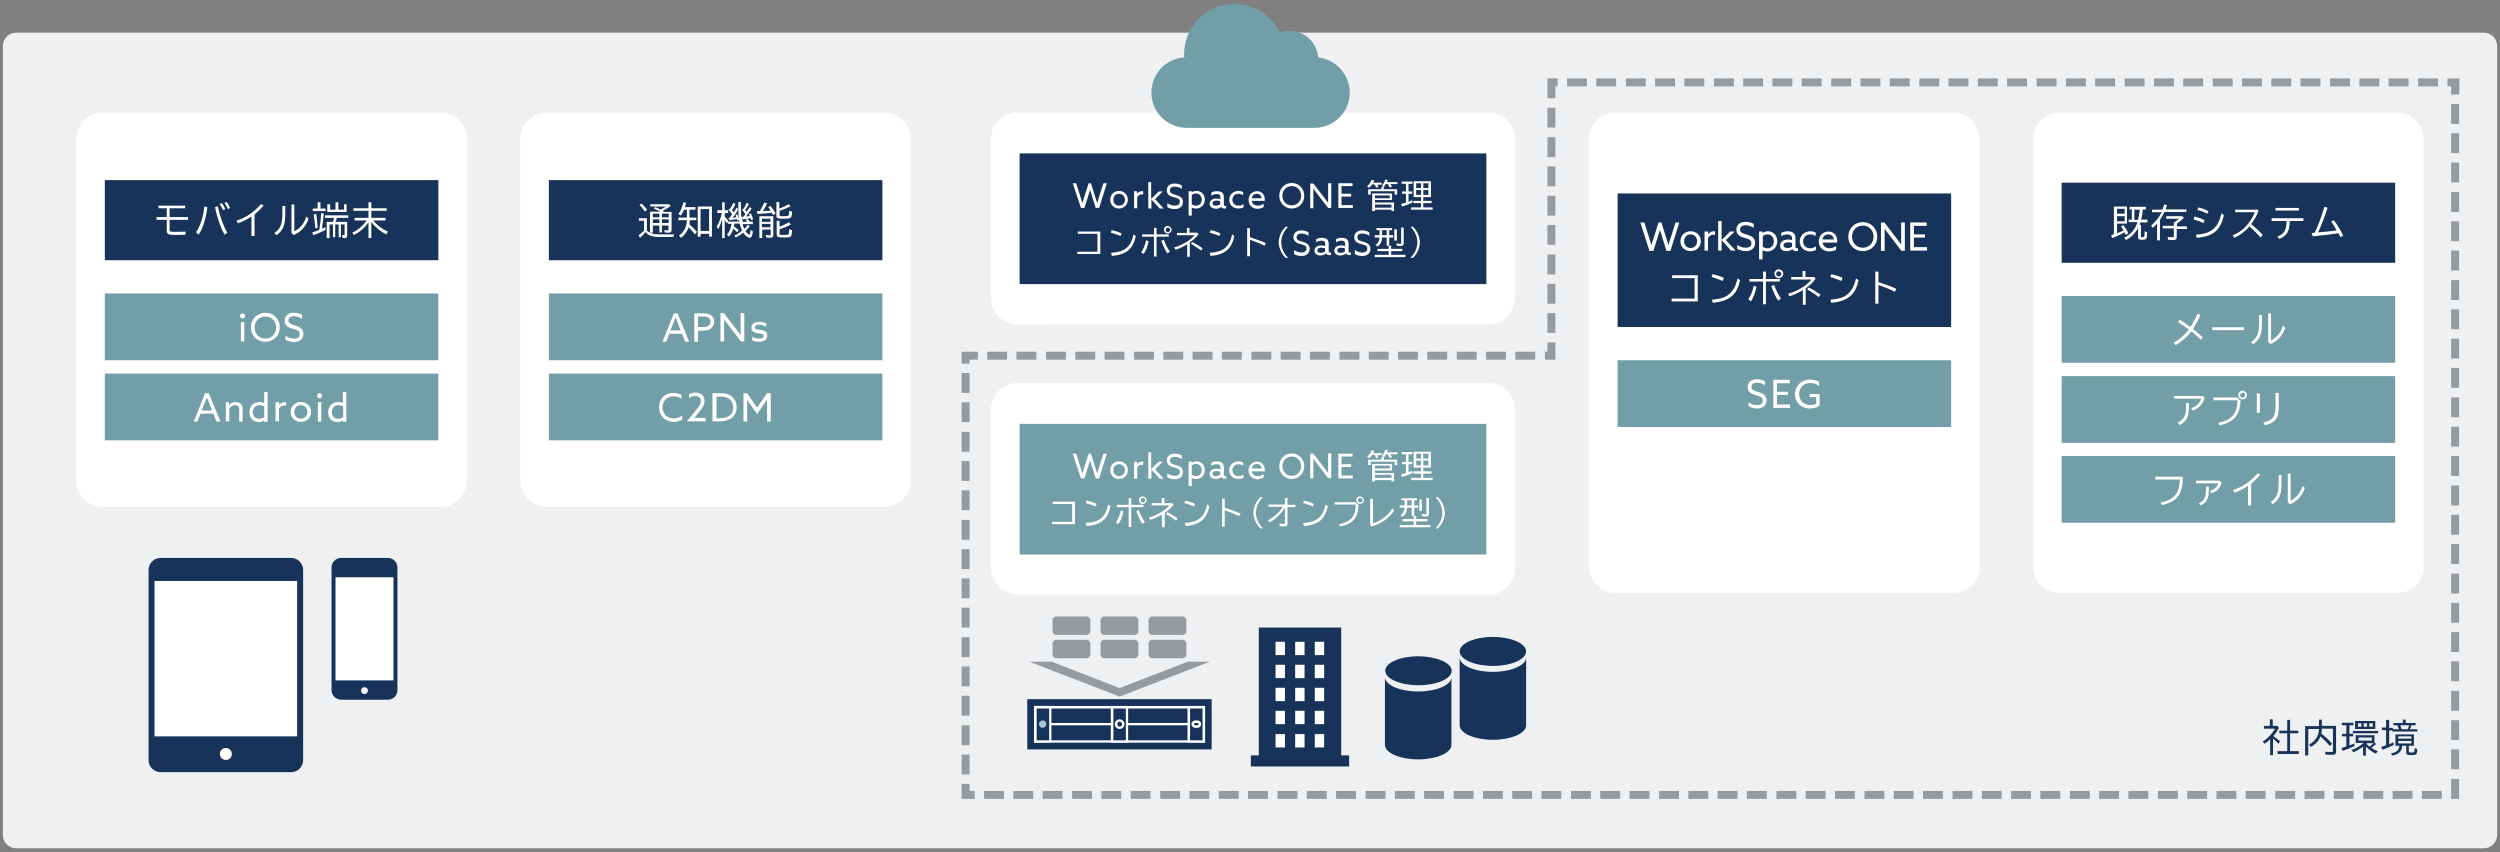
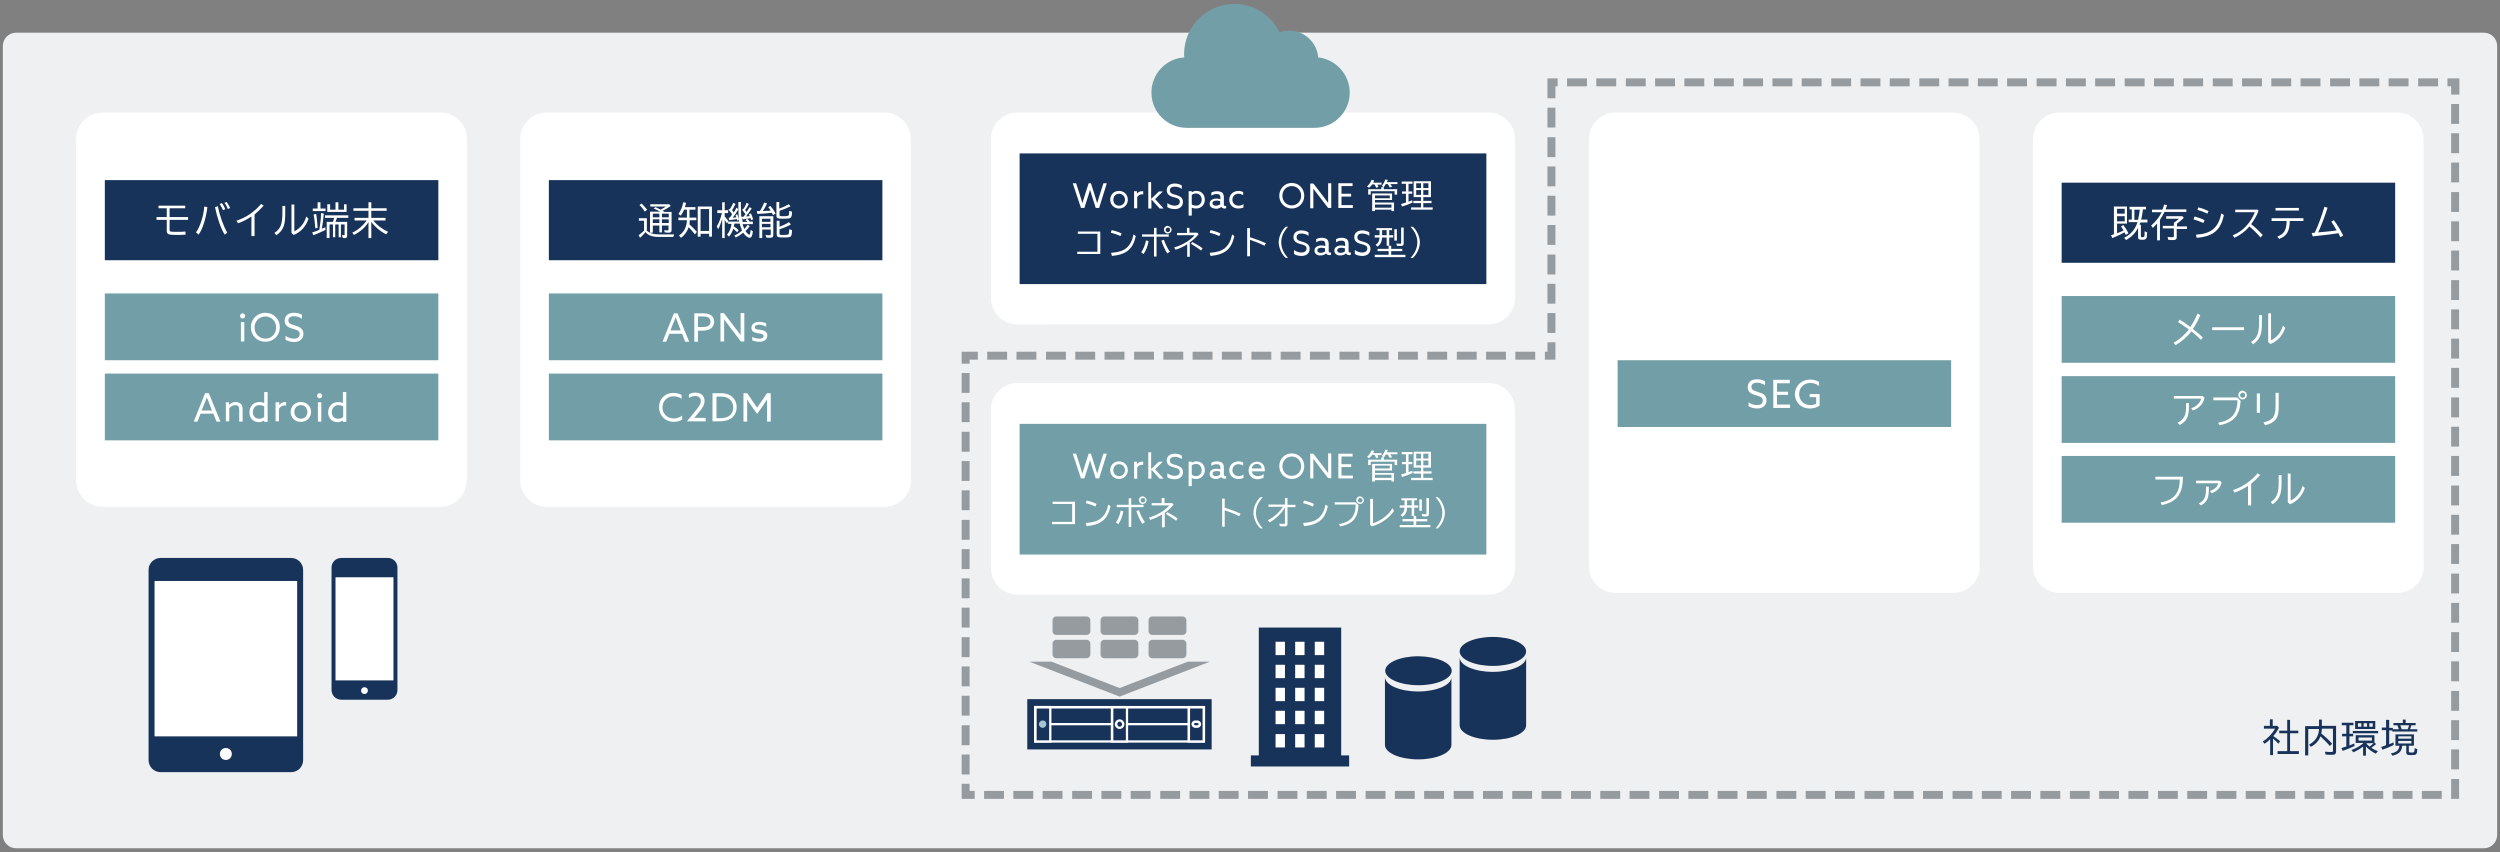
<svg xmlns="http://www.w3.org/2000/svg" version="1.1" id="レイヤー_1" x="0px" y="0px" width="880px" height="300px" viewBox="0 0 880 300" style="enable-background:new 0 0 880 300;" xml:space="preserve">
  <rect x="0" y="0" width="880" height="300" fill="#808080" stroke="none" />
  <style type="text/css">
	.st0{fill:#EEF0F1;}
	.st1{fill:#FFFFFF;}
	.st2{fill:#183359;}
	.st3{fill:#729FA7;}
	.st4{fill:#969BA0;}
	.st5{fill:#A4C3D3;}
</style>
  <g>
    <path class="st0" d="M879,293.9c0,2.6-2.1,4.7-4.7,4.7H5.7c-2.6,0-4.7-2.1-4.7-4.7V16.2c0-2.6,2.1-4.7,4.7-4.7h868.6   c2.6,0,4.7,2.1,4.7,4.7V293.9z" />
  </g>
  <g>
    <path class="st1" d="M164.3,169c0,5.2-4.2,9.4-9.4,9.4H36.2c-5.2,0-9.4-4.2-9.4-9.4V49c0-5.2,4.2-9.4,9.4-9.4H155   c5.2,0,9.4,4.2,9.4,9.4V169z" />
  </g>
  <g>
    <rect x="36.9" y="63.4" class="st2" width="117.4" height="28.2" />
    <g>
      <g>
        <path class="st1" d="M65.2,72.4v0.9h-5.5v3.1h6.5v1h-6.5v3.5c0,0.4,0.1,0.6,0.4,0.6c0.3,0.1,1.1,0.1,2.3,0.1c0.9,0,1.9,0,2.9-0.1     v1.1c-1.4,0.1-2.5,0.1-3.1,0.1c-3,0-3.5-0.2-3.5-1.6v-3.7h-3.6v-1h3.6v-3.1h-2.9v-0.9H65.2z" />
        <path class="st1" d="M69,81.8c1.4-1.9,2.7-5.9,2.9-9.1l1.1,0.2c-0.5,4.1-1.7,7.8-3.1,9.7L69,81.8z M79.1,82.6     c-1.3-2-2.7-6-3.4-9.7l1-0.3c0.6,3.3,2,7.1,3.3,9.3L79.1,82.6z M78.5,74c-0.3-0.7-0.7-1.5-1.2-2.2l0.8-0.3     c0.5,0.6,0.9,1.4,1.2,2.1L78.5,74z M80.2,73.6c-0.3-0.8-0.7-1.6-1.2-2.2l0.8-0.3c0.4,0.6,0.9,1.4,1.2,2.1L80.2,73.6z" />
        <path class="st1" d="M88.5,76.2c-1.3,0.9-3,1.8-4.7,2.4l-0.6-0.9c3.4-1.1,6.2-3,8.7-5.9l0.9,0.6c-0.9,1-2.1,2.2-3.2,3.1v7.6h-1.1     V76.2z" />
        <path class="st1" d="M100.4,72.4v2.3c0,2.4-0.1,3.6-0.5,4.8c-0.4,1.3-1.4,2.5-2.6,3.3l-0.7-0.8c2.2-1.5,2.8-3.1,2.8-7.2v-2.3     H100.4z M103.6,72v9.4c2-0.9,3.6-2.9,4.2-5.2l0.8,0.8c-0.9,2.7-2.7,4.7-5.2,5.7l-0.8-0.7V72H103.6z" />
        <path class="st1" d="M109.9,81.8c0.8-0.2,1.6-0.5,2.5-0.9c0.3-1.8,0.6-4.1,0.6-5.9l1,0.2c-0.2,1.9-0.4,3.7-0.7,5.3     c0.4-0.2,0.9-0.4,1.2-0.5l0.1,0.9c-1.3,0.7-3,1.4-4.3,1.9L109.9,81.8z M114.6,73.4v0.9h-4.5v-0.9h1.7v-2.2h1v2.2H114.6z      M111,80.4c-0.2-2.5-0.4-3.8-0.6-4.9l0.9-0.2c0.3,1.8,0.4,3.4,0.5,4.9L111,80.4z M122.2,78.1v4.7c0,0.7-0.2,1-0.8,1     c-0.2,0-0.5,0-0.8-0.1l-0.2-1c0.3,0,0.5,0.1,0.7,0.1c0.2,0,0.2-0.1,0.2-0.3v-3.5H120v4.5h-0.8v-4.5H118v4.5h-0.8v-4.5H116v4.8     H115v-5.7h2.2c0.1-0.3,0.3-0.9,0.4-1.4h-3.2v-0.9h8.2v0.9h-4c-0.1,0.4-0.3,0.9-0.5,1.4H122.2z M121.1,73.8v-1.9h0.9v2.7h-6.8     v-2.7h1v1.9h1.9v-2.6h1v2.6H121.1z" />
        <path class="st1" d="M131.4,77.6c1.3,1.7,3.1,3,5.2,4l-0.7,0.9c-2.1-1.1-3.9-2.6-5.2-4.4v5.7h-1v-5.6c-1.1,1.8-2.9,3.4-5.1,4.5     l-0.6-0.8c2-0.9,3.8-2.5,5.1-4.3h-4.3v-0.9h4.9v-2.5h-5.3v-0.9h5.3v-2.1h1v2.1h5.4v0.9h-5.4v2.5h5v0.9H131.4z" />
      </g>
    </g>
  </g>
  <g>
    <rect x="36.9" y="103.3" class="st3" width="117.4" height="23.5" />
    <g>
      <g>
        <path class="st1" d="M85.4,110.3c0.5,0,0.9,0.4,0.9,0.9s-0.4,0.9-0.9,0.9c-0.5,0-0.9-0.4-0.9-0.9S84.9,110.3,85.4,110.3z      M84.8,113.4H86v6.8h-1.2V113.4z" />
        <path class="st1" d="M93.4,110.1c2.9,0,5.1,2.2,5.1,5.1c0,2.9-2.2,5.1-5.1,5.1c-2.9,0-5.1-2.2-5.1-5.1     C88.3,112.4,90.5,110.1,93.4,110.1z M93.4,119.2c2.2,0,3.8-1.7,3.8-3.9c0-2.2-1.6-3.9-3.8-3.9s-3.8,1.7-3.8,3.9     C89.6,117.4,91.2,119.2,93.4,119.2z" />
        <path class="st1" d="M100.5,118.2c0.9,0.7,2.1,1,3,1c1.2,0,2-0.5,2-1.6c0-1.3-1.2-1.5-2.5-1.9c-1.4-0.4-2.8-1-2.8-2.8     c0-1.8,1.3-2.8,3.2-2.8c0.9,0,2.1,0.2,2.9,0.7v1.4c-0.9-0.6-2-0.9-2.9-0.9c-1.1,0-1.9,0.5-1.9,1.5c0,1.2,1.2,1.4,2.4,1.8     c1.4,0.4,2.9,1,2.9,2.9c0,1.8-1.3,2.9-3.3,2.9c-1,0-2.1-0.3-3-0.8V118.2z" />
      </g>
    </g>
  </g>
  <g>
    <path class="st1" d="M320.7,169c0,5.2-4.2,9.4-9.4,9.4H192.5c-5.2,0-9.4-4.2-9.4-9.4V49c0-5.2,4.2-9.4,9.4-9.4h118.7   c5.2,0,9.4,4.2,9.4,9.4V169z" />
  </g>
  <g>
    <rect x="193.2" y="63.4" class="st2" width="117.4" height="28.2" />
    <g>
      <g>
        <path class="st1" d="M227.5,81c1,1,2.3,1.5,4.4,1.5h5.4c-0.1,0.3-0.2,0.5-0.3,0.9H232c-2.4,0-3.8-0.5-4.8-1.7     c-0.6,0.8-1.3,1.5-1.9,2l-0.5-0.9c0.6-0.5,1.3-1,1.9-1.6v-3.5h-1.8v-0.9h2.8V81z M227,74.5c-0.6-0.9-1.2-1.7-1.9-2.3l0.7-0.6     c0.6,0.6,1.3,1.3,2,2.2L227,74.5z M236.4,74.4v6.5c0,0.7-0.2,1-1,1c-0.4,0-0.9,0-1.4-0.1l-0.2-0.8c0.4,0.1,0.8,0.1,1.2,0.1     c0.3,0,0.3,0,0.3-0.3v-1.4H233v2.4h-0.9v-2.4h-2.3v2.5h-1v-7.4h3.6c-0.7-0.4-1.5-0.8-2.3-1.1l0.6-0.5c0.7,0.3,1.1,0.5,1.8,0.9     c0.6-0.3,1.5-0.8,1.9-1.1h-5.5v-0.8h6.7l0.5,0.6c-0.7,0.5-1.8,1.2-2.9,1.7l0.2,0.1c0.3,0.2,0.3,0.2,0.5,0.3H236.4z M229.8,76.5     h2.3v-1.3h-2.3V76.5z M229.8,78.5h2.3v-1.3h-2.3V78.5z M233,76.5h2.4v-1.3H233V76.5z M235.4,77.2H233v1.3h2.4V77.2z" />
        <path class="st1" d="M242.8,76.6h2.3v0.9h-2.3c0,0.5-0.1,1-0.1,1.5c0.9,0.8,1.8,1.7,2.6,2.6l-0.7,0.9c-0.5-0.7-1.2-1.5-2-2.3     l-0.2-0.2c-0.5,1.5-1.5,2.9-2.7,3.7l-0.7-0.8c1.8-1.2,2.7-3,2.8-5.4h-3v-0.9h3v-2.8h-1c-0.3,0.8-0.7,1.5-1.2,2.1l-0.8-0.6     c0.8-1,1.4-2.5,1.7-4.1l1,0.2c-0.1,0.6-0.3,1.1-0.4,1.5h3.7v0.9h-2.1V76.6z M250.6,83.3h-1v-1h-3v1h-1V72.7h5V83.3z M246.6,81.3     h3v-7.7h-3V81.3z" />
        <path class="st1" d="M254.2,77.1c-0.4,1.4-0.9,2.7-1.4,3.6l-0.5-1c0.8-1.3,1.4-2.9,1.8-4.7h-1.6V74h1.7v-2.8h0.9V74h1.2V75h-1.2     v1.2c0.4,0.5,0.9,1,1.3,1.6l-0.5,0.9c-0.3-0.5-0.4-0.7-0.8-1.3v6.4h-0.9V77.1z M261.3,76.3L261.3,76.3l0.2,0l0.2,0     c0.2-0.2,0.4-0.5,0.7-0.9c-0.4-0.6-0.8-1-1.2-1.6l0.5-0.3c0.4-0.5,0.8-1.3,1.1-2.1l0.8,0.4c-0.4,0.8-0.8,1.5-1.3,2.1     c0.2,0.2,0.4,0.6,0.5,0.8l0-0.1c0.4-0.6,0.7-1.1,1.1-1.7l0.7,0.5c-0.6,0.9-1.4,2-2,2.8c0.6-0.1,0.9-0.1,1.2-0.1l0.1,0     c-0.1-0.3-0.2-0.4-0.3-0.7l0.7-0.3c0.3,0.6,0.6,1.3,0.8,2.1l-0.7,0.3c-0.1-0.2-0.1-0.4-0.2-0.7c-0.7,0.1-1.8,0.3-2.7,0.4     l-0.3-0.7c0.1,0.7,0.1,1.1,0.2,1.6h1.7c-0.2-0.2-0.4-0.4-0.7-0.6L263,77c0.3,0.3,0.7,0.6,0.9,1h1.1v0.9h-3.6     c0.2,0.6,0.3,1.1,0.6,1.7c0.4-0.4,0.8-0.9,1.2-1.5l0.7,0.5c-0.4,0.6-0.9,1.2-1.5,1.7c0.4,0.7,1.1,1.3,1.4,1.3     c0.2,0,0.3-0.4,0.4-1.5l0-0.2l0.8,0.5c-0.1,1.5-0.5,2.3-1.1,2.3c-0.6,0-1.6-0.7-2.3-1.8c-0.7,0.6-1.6,1.2-2.6,1.7l-0.5-0.7     c1-0.4,1.9-1,2.7-1.8c-0.3-0.7-0.7-1.6-0.8-2.4h-1.9c0,0.3-0.1,0.7-0.2,1c0.7,0.4,1.2,0.8,1.7,1.3l-0.5,0.8     c-0.4-0.4-0.9-0.9-1.4-1.3c-0.3,1.1-0.9,2.1-1.5,2.8l-0.7-0.7c0.9-1,1.4-2.3,1.6-3.8h-1.2V78h3.9l0-0.1c-0.2-1.2-0.3-2.6-0.3-5.1     l0-1.7h0.9l0,1.7c0,1.2,0.1,2.4,0.1,3.3l0,0.2L261.3,76.3z M256.9,76.6c0.2-0.2,0.6-0.8,0.8-1.2c-0.4-0.6-0.8-1.1-1.3-1.6     l0.6-0.3c0.4-0.6,0.7-1.2,1.1-2.1l0.8,0.4c-0.4,0.8-0.8,1.6-1.2,2.2c0.3,0.3,0.3,0.4,0.6,0.8c0.4-0.7,0.7-1.1,0.9-1.7l0.7,0.5     c-0.5,1-1.2,2-2,3.1l0.5-0.1c0.5-0.1,0.6-0.1,0.8-0.1c-0.1-0.3-0.2-0.5-0.3-0.8l0.6-0.3c0.2,0.6,0.5,1.3,0.6,2l-0.6,0.3     c-0.1-0.3-0.1-0.3-0.1-0.6c-0.6,0.1-1.7,0.3-2.7,0.4l-0.2-0.8C256.7,76.6,256.7,76.6,256.9,76.6L256.9,76.6z" />
        <path class="st1" d="M266.4,74.3c0.6,0,0.7,0,1.1,0c0.6-1,1.1-2,1.5-3l1,0.3c-0.4,0.9-0.9,1.9-1.5,2.7h0.1c1.1-0.1,1.3-0.1,2-0.1     l0.7-0.1c-0.2-0.4-0.6-0.8-0.9-1.2l0.8-0.4c0.7,0.8,1.4,1.8,1.8,2.7l-0.9,0.5c-0.2-0.4-0.3-0.5-0.4-0.8c-1.4,0.2-3.2,0.3-5.1,0.4     L266.4,74.3z M272.2,82.7c0,0.7-0.3,1-1.1,1c-0.5,0-1,0-1.4-0.1l-0.2-0.9c0.5,0.1,1,0.1,1.4,0.1c0.3,0,0.4-0.1,0.4-0.4v-1.6h-3v3     h-1v-7.7h4.9V82.7z M268.2,78.1h3V77h-3V78.1z M268.2,80h3v-1.2h-3V80z M274.4,73.4c1.1-0.4,2.2-0.9,3.2-1.5l0.7,0.7     c-1.2,0.6-2.6,1.2-3.9,1.6v1.4c0,0.5,0.1,0.5,1.5,0.5c1.1,0,1.5-0.1,1.7-0.3c0.1-0.2,0.2-0.4,0.2-1.3c0-0.1,0-0.2,0-0.3l1,0.3     c0,1.4-0.2,1.9-0.6,2.2c-0.3,0.2-1.1,0.3-2.5,0.3c-2,0-2.4-0.2-2.4-1.1v-4.8h1V73.4z M274.4,79.8c1.1-0.4,2.4-1,3.3-1.6l0.7,0.8     c-1.4,0.8-2.7,1.3-4,1.7v1.5c0,0.5,0.1,0.5,1.4,0.5c1.2,0,1.6-0.1,1.8-0.3c0.1-0.2,0.2-0.7,0.2-1.7l1,0.3c0,1.2-0.2,1.9-0.4,2.2     c-0.3,0.3-0.9,0.4-2.6,0.4c-2,0-2.4-0.2-2.4-1.1v-4.8h1V79.8z" />
      </g>
    </g>
  </g>
  <g>
    <rect x="193.2" y="103.3" class="st3" width="117.4" height="23.5" />
    <g>
      <g>
        <path class="st1" d="M237.2,110.3h1.3l4.1,10h-1.4l-1.1-2.8h-4.5l-1.1,2.8h-1.3L237.2,110.3z M236,116.3h3.6l-0.8-2.1     c-0.3-0.8-0.6-1.7-1-2.5h0c-0.3,0.8-0.6,1.7-1,2.5L236,116.3z" />
        <path class="st1" d="M244.4,110.3h2.6c1.1,0,2.1,0,3,0.5c0.9,0.5,1.4,1.3,1.4,2.5c0,1.1-0.6,2-1.4,2.5c-0.9,0.5-2,0.6-3.3,0.6h-1     v3.9h-1.3V110.3z M246.9,115.1c1.2,0,1.8,0,2.4-0.4c0.5-0.3,0.8-0.8,0.8-1.5c0-0.7-0.4-1.3-0.9-1.5c-0.6-0.3-1.3-0.3-2.3-0.3     h-1.2v3.7H246.9z" />
        <path class="st1" d="M253.6,120.2v-10h1.2l4.2,5.5c0.6,0.8,1.2,1.5,1.7,2.3l0,0c0-0.9,0-1.9,0-2.8v-5h1.3v10h-1.2l-4.2-5.5     c-0.6-0.8-1.2-1.5-1.7-2.3l0,0c0,0.9,0,1.9,0,2.8v5H253.6z" />
        <path class="st1" d="M264.7,118.5c0.8,0.5,1.7,0.7,2.6,0.7c0.9,0,1.5-0.3,1.5-0.9c0-0.8-1-0.8-2-1c-1.3-0.2-2.3-0.6-2.3-1.9     c0-1.4,1.2-2.1,2.8-2.1c0.8,0,1.7,0.2,2.4,0.5v1.2c-0.8-0.4-1.7-0.7-2.5-0.7c-0.9,0-1.5,0.3-1.5,0.9c0,0.8,1,0.8,2,0.9     c1.3,0.2,2.4,0.6,2.4,2c0,1.6-1.4,2.2-2.8,2.2c-0.9,0-1.8-0.2-2.5-0.5V118.5z" />
      </g>
    </g>
  </g>
  <g>
    <rect x="193.2" y="131.5" class="st3" width="117.4" height="23.5" />
    <g>
      <g>
        <path class="st1" d="M237.1,138.3c1,0,2,0.3,2.8,0.7v1.4c-0.7-0.6-1.8-0.9-2.8-0.9c-2.3,0-3.9,1.7-3.9,3.9c0,2.2,1.6,3.9,4,3.9     c1.1,0,2.1-0.4,2.9-1v1.4c-0.8,0.5-1.9,0.8-2.9,0.8c-3,0-5.2-2.2-5.2-5.1C231.9,140.6,233.9,138.3,237.1,138.3z" />
        <path class="st1" d="M245,144.4c1.1-1.4,1.7-2.2,1.7-3.2c0-1.2-0.8-1.8-2-1.8c-0.7,0-1.5,0.2-2.2,0.7v-1.3     c0.5-0.3,1.3-0.6,2.3-0.6c1.8,0,3.2,1,3.2,2.9c0,1.4-0.7,2.5-1.9,3.9l-1.7,2.1l0,0h4v1.2h-6.6l0,0L245,144.4z" />
        <path class="st1" d="M250.9,138.4h2.7c1.3,0,2.5,0.2,3.5,0.8c1.4,0.9,2.2,2.4,2.2,4.1c0,1.7-0.7,3.1-2,4c-1.1,0.7-2.4,1-4.1,1     h-2.4V138.4z M253.5,147.2c1.2,0,2.2-0.2,3-0.7c1-0.6,1.6-1.7,1.6-3.1c0-1.4-0.7-2.5-1.6-3.1c-0.9-0.6-1.9-0.7-3-0.7h-1.3v7.6     H253.5z" />
        <path class="st1" d="M264.3,142.6c-0.5-0.6-0.9-1.3-1.3-2l0,0c0,0.6,0,1.4,0,2.2v5.6h-1.3v-10h1.3l3.5,5.1l3.5-5.1h1.3v10H270     v-5.6c0-0.8,0-1.6,0-2.2l0,0c-0.4,0.7-0.9,1.3-1.3,2l-2.2,3.1L264.3,142.6z" />
      </g>
    </g>
  </g>
  <g>
    <path class="st1" d="M696.9,199.3c0,5.2-4.2,9.4-9.4,9.4H568.7c-5.2,0-9.4-4.2-9.4-9.4V49c0-5.2,4.2-9.4,9.4-9.4h118.7   c5.2,0,9.4,4.2,9.4,9.4V199.3z" />
  </g>
  <g>
-     <rect x="569.4" y="68.1" class="st2" width="117.4" height="47" />
    <g>
      <g>
        <path class="st1" d="M577.4,78.3h1.4l1.7,5.4c0.3,0.8,0.5,1.8,0.8,2.6h0c0.2-0.9,0.5-1.7,0.8-2.6l1.7-5.4h1l1.7,5.4     c0.3,0.9,0.5,1.7,0.8,2.6h0c0.2-0.9,0.5-1.8,0.8-2.6l1.7-5.4h1.3l-3.1,10h-1.4l-1.6-5.1c-0.2-0.8-0.5-1.6-0.7-2.3h0     c-0.2,0.8-0.5,1.5-0.7,2.3l-1.6,5.1h-1.4L577.4,78.3z" />
        <path class="st1" d="M595.1,81.4c2.1,0,3.6,1.5,3.6,3.5s-1.5,3.5-3.6,3.5s-3.6-1.5-3.6-3.5S593.1,81.4,595.1,81.4z M595.1,87.3     c1.3,0,2.3-1,2.3-2.4c0-1.4-1-2.4-2.3-2.4c-1.3,0-2.3,1-2.3,2.4C592.8,86.3,593.8,87.3,595.1,87.3z" />
        <path class="st1" d="M600.1,81.5h1.2v1l0,0c0.5-0.7,1.2-1.1,2-1.1c0.1,0,0.3,0,0.4,0.1v1.2c-0.2,0-0.3-0.1-0.5-0.1     c-0.9,0-1.6,0.5-2,1.2v4.4h-1.2V81.5z" />
        <path class="st1" d="M604.8,77.8h1.2v6.7l0,0l3-3h1.6l-3.1,3l3.4,3.7h-1.6l-3.3-3.7l0,0v3.7h-1.2V77.8z" />
        <path class="st1" d="M611.5,86.2c0.9,0.7,2.1,1,3,1c1.2,0,2-0.5,2-1.6c0-1.3-1.2-1.5-2.5-1.9c-1.4-0.4-2.8-1-2.8-2.8     c0-1.8,1.3-2.8,3.2-2.8c0.9,0,2.1,0.2,2.9,0.7v1.4c-0.9-0.6-2-0.9-2.9-0.9c-1.1,0-1.9,0.5-1.9,1.5c0,1.2,1.2,1.4,2.4,1.8     c1.4,0.4,2.9,1,2.9,2.9c0,1.8-1.3,2.9-3.3,2.9c-1,0-2.1-0.3-3-0.8V86.2z" />
        <path class="st1" d="M620.4,91.3h-1.2v-9.8h1.2V82l0,0c0.5-0.3,1.1-0.6,1.9-0.6c1.8,0,3.3,1.4,3.3,3.5c0,2.2-1.6,3.6-3.5,3.6     c-0.7,0-1.2-0.2-1.7-0.4l0,0V91.3z M622.1,87.4c1.3,0,2.3-1,2.3-2.4c0-1.4-0.9-2.5-2.2-2.5c-0.6,0-1.3,0.2-1.7,0.6v3.8     C620.8,87.1,621.4,87.4,622.1,87.4z" />
        <path class="st1" d="M627.3,88c-0.4-0.3-0.7-0.8-0.7-1.5c0-0.8,0.4-1.3,0.9-1.7c0.5-0.3,1.2-0.5,1.9-0.5c0.5,0,1,0.1,1.4,0.2V84     c0-0.5-0.1-0.9-0.4-1.1c-0.3-0.2-0.7-0.4-1.3-0.4c-0.9,0-1.6,0.3-2.1,0.7V82c0.5-0.3,1.3-0.6,2.3-0.6c0.8,0,1.5,0.2,2,0.6     c0.4,0.4,0.7,0.9,0.7,1.8v2.9c0,0.4,0.2,0.7,0.5,0.7c0.1,0,0.3,0,0.4-0.1v1c-0.2,0.1-0.4,0.1-0.7,0.1c-0.5,0-1-0.2-1.3-0.7h0     c-0.4,0.4-1.2,0.7-2.1,0.7C628.3,88.4,627.7,88.3,627.3,88z M630.8,86.8v-1.3c-0.4-0.1-0.9-0.2-1.3-0.2c-0.8,0-1.7,0.2-1.7,1     c0,0.7,0.6,1,1.3,1C629.8,87.4,630.4,87.1,630.8,86.8z" />
        <path class="st1" d="M639.2,88c-0.6,0.3-1.3,0.5-2,0.5c-2.1,0-3.7-1.5-3.7-3.5c0-2.1,1.7-3.6,3.8-3.6c0.7,0,1.3,0.2,1.8,0.4v1.3     c-0.6-0.4-1.2-0.6-1.9-0.6c-1.5,0-2.5,1.1-2.5,2.5c0,1.4,1,2.4,2.5,2.4c0.8,0,1.4-0.3,2-0.7V88z" />
        <path class="st1" d="M641.5,85.3c0.2,1.3,1.2,2.1,2.5,2.1c0.9,0,1.7-0.4,2.3-0.8v1.3c-0.6,0.4-1.5,0.6-2.4,0.6     c-2.1,0-3.7-1.4-3.7-3.5c0-2.1,1.6-3.5,3.4-3.5c1.7,0,3.1,1.2,3.1,3.3c0,0.2,0,0.5,0,0.6H641.5z M641.5,84.3h4     c-0.1-1.3-1.1-1.8-1.9-1.8C642.7,82.5,641.7,83,641.5,84.3z" />
        <path class="st1" d="M655.7,78.2c2.9,0,5.1,2.2,5.1,5.1c0,2.9-2.2,5.1-5.1,5.1c-2.9,0-5.1-2.2-5.1-5.1     C650.6,80.4,652.8,78.2,655.7,78.2z M655.7,87.2c2.2,0,3.8-1.7,3.8-3.9c0-2.2-1.6-3.9-3.8-3.9c-2.2,0-3.8,1.7-3.8,3.9     C651.9,85.5,653.5,87.2,655.7,87.2z" />
        <path class="st1" d="M662.1,88.3v-10h1.2l4.2,5.5c0.6,0.8,1.2,1.5,1.7,2.3l0,0c0-0.9,0-1.9,0-2.8v-5h1.3v10h-1.2l-4.2-5.5     c-0.6-0.8-1.2-1.5-1.7-2.3l0,0c0,0.9,0,1.9,0,2.8v5H662.1z" />
        <path class="st1" d="M672.4,78.3h5.8v1.2h-4.5v3h3.9v1.1h-3.9v3.4h4.6v1.2h-5.9V78.3z" />
        <path class="st1" d="M597.6,96.9v9.2h-9.2v-1h8.1v-7.2h-7.9v-1H597.6z" />
        <path class="st1" d="M606.4,98.9c-1.2-0.5-2.7-1-3.9-1.4l0.3-1c1.6,0.4,3,0.8,4,1.3L606.4,98.9z M602.6,105.5     c3-0.3,4.8-0.8,6.1-2c1.5-1.3,2.4-3.1,2.9-5.5l0.9,0.6c-1.1,5.2-3.7,7.4-9.6,8L602.6,105.5z" />
        <path class="st1" d="M615.4,105.3c0.8-1,1.6-3,1.9-4.7l1,0.3c-0.4,2-1.2,4.1-2,5.2L615.4,105.3z M621.6,95.6v2.6h4.9v0.9h-4.9v8     h-1v-8h-4.8v-0.9h4.8v-2.6H621.6z M625.9,105.8c-0.8-1.1-1.8-3.3-2.4-5.1l1-0.4c0.5,1.5,1.5,3.5,2.4,4.8L625.9,105.8z      M627.7,96.4c0,0.8-0.7,1.5-1.6,1.5c-0.8,0-1.5-0.7-1.5-1.6c0-0.8,0.7-1.5,1.5-1.5C627,94.8,627.7,95.5,627.7,96.4z M625.2,96.4     c0,0.5,0.4,0.9,0.9,0.9c0.5,0,0.9-0.4,0.9-0.9s-0.4-0.9-0.9-0.9C625.6,95.5,625.2,95.9,625.2,96.4z" />
        <path class="st1" d="M635.5,95.4v2.1h3l0.6,0.6c-0.8,1.2-2,2.3-3.5,3.4v5.8h-1v-5.2c-1.4,0.9-3.1,1.7-4.7,2.2l-0.5-0.9     c3.3-0.9,6.6-2.9,8.2-5h-7.1v-0.9h4v-2.1H635.5z M640.2,104.6c-1.3-1.1-2.7-2-4.1-2.7l0.6-0.7c1.4,0.7,3,1.7,4.1,2.5L640.2,104.6     z" />
        <path class="st1" d="M648.2,98.9c-1.2-0.5-2.7-1-3.9-1.4l0.3-1c1.6,0.4,3,0.8,4,1.3L648.2,98.9z M644.3,105.5     c3-0.3,4.8-0.8,6.1-2c1.5-1.3,2.4-3.1,2.9-5.5l0.9,0.6c-1.1,5.2-3.7,7.4-9.6,8L644.3,105.5z" />
        <path class="st1" d="M661.2,95.6v3.7c2.5,0.8,5,1.7,6.3,2.4l-0.5,1c-1.5-0.8-3.9-1.7-5.8-2.4v6.6h-1.1V95.6H661.2z" />
      </g>
    </g>
  </g>
  <g>
    <rect x="569.4" y="126.8" class="st3" width="117.4" height="23.5" />
    <g>
      <g>
        <path class="st1" d="M615.5,141.6c0.9,0.7,2.1,1,3,1c1.2,0,2-0.5,2-1.6c0-1.3-1.2-1.5-2.5-1.9c-1.4-0.4-2.8-1-2.8-2.8     c0-1.8,1.3-2.8,3.2-2.8c0.9,0,2.1,0.2,2.9,0.7v1.4c-0.9-0.6-2-0.9-2.9-0.9c-1.1,0-1.9,0.5-1.9,1.5c0,1.2,1.2,1.4,2.4,1.8     c1.4,0.4,2.9,1,2.9,2.9c0,1.8-1.3,2.9-3.3,2.9c-1,0-2.1-0.3-3-0.8V141.6z" />
        <path class="st1" d="M624.2,133.7h5.8v1.2h-4.5v3h3.9v1.1h-3.9v3.4h4.6v1.2h-5.9V133.7z" />
        <path class="st1" d="M637.2,133.6c1.3,0,2.3,0.4,3.1,0.8v1.5c-0.8-0.7-1.9-1.1-3.1-1.1c-2.3,0-3.9,1.7-3.9,3.9     c0,2.1,1.5,3.9,4,3.9c0.8,0,1.5-0.2,2-0.5v-2.3H637v-1.1h3.5v4.1c-0.9,0.6-2.2,1-3.5,1c-2.9,0-5.2-2.1-5.2-5.1     C631.9,135.8,634.1,133.6,637.2,133.6z" />
      </g>
    </g>
  </g>
  <g>
    <rect x="36.9" y="131.5" class="st3" width="117.4" height="23.5" />
    <g>
      <g>
        <path class="st1" d="M72.2,138.4h1.3l4.1,10h-1.4l-1.1-2.8h-4.5l-1.1,2.8h-1.3L72.2,138.4z M71,144.5h3.6l-0.8-2.1     c-0.3-0.8-0.6-1.7-1-2.5h0c-0.3,0.8-0.6,1.7-1,2.5L71,144.5z" />
        <path class="st1" d="M79.4,141.6h1.2v0.9l0,0c0.6-0.6,1.4-1,2.4-1c0.7,0,1.4,0.3,1.8,0.7c0.4,0.4,0.6,0.9,0.6,2v4.2h-1.2v-4     c0-0.7-0.1-1.1-0.3-1.4c-0.3-0.3-0.7-0.4-1.1-0.4c-0.8,0-1.6,0.5-2.1,1.1v4.6h-1.2V141.6z" />
        <path class="st1" d="M91.4,141.5c0.7,0,1.2,0.2,1.6,0.4l0,0v-3.9h1.2v10.5H93V148l0,0c-0.5,0.3-1.1,0.6-1.9,0.6     c-1.8,0-3.3-1.3-3.3-3.4C87.8,143,89.2,141.5,91.4,141.5z M91.2,147.4c0.7,0,1.3-0.2,1.8-0.6V143c-0.5-0.2-1.1-0.4-1.7-0.4     c-1.4,0-2.3,1.1-2.3,2.5C89,146.4,89.9,147.4,91.2,147.4z" />
        <path class="st1" d="M97.1,141.6h1.2v1l0,0c0.5-0.7,1.2-1.1,2-1.1c0.1,0,0.3,0,0.4,0.1v1.2c-0.2,0-0.3-0.1-0.5-0.1     c-0.9,0-1.6,0.5-2,1.2v4.4h-1.2V141.6z" />
        <path class="st1" d="M105.9,141.5c2.1,0,3.6,1.5,3.6,3.5s-1.5,3.5-3.6,3.5c-2.1,0-3.6-1.5-3.6-3.5S103.9,141.5,105.9,141.5z      M105.9,147.4c1.3,0,2.3-1,2.3-2.4s-1-2.4-2.3-2.4c-1.3,0-2.3,1-2.3,2.4S104.6,147.4,105.9,147.4z" />
        <path class="st1" d="M112.5,138.4c0.5,0,0.9,0.4,0.9,0.9s-0.4,0.9-0.9,0.9c-0.5,0-0.9-0.4-0.9-0.9S112,138.4,112.5,138.4z      M111.9,141.6h1.2v6.8h-1.2V141.6z" />
        <path class="st1" d="M119.1,141.5c0.7,0,1.2,0.2,1.6,0.4l0,0v-3.9h1.2v10.5h-1.2V148l0,0c-0.5,0.3-1.1,0.6-1.9,0.6     c-1.8,0-3.3-1.3-3.3-3.4C115.5,143,117,141.5,119.1,141.5z M119,147.4c0.7,0,1.3-0.2,1.8-0.6V143c-0.5-0.2-1.1-0.4-1.7-0.4     c-1.4,0-2.3,1.1-2.3,2.5C116.8,146.4,117.6,147.4,119,147.4z" />
      </g>
    </g>
  </g>
  <g>
    <path class="st1" d="M853.2,199.3c0,5.2-4.2,9.4-9.4,9.4H725c-5.2,0-9.4-4.2-9.4-9.4V49c0-5.2,4.2-9.4,9.4-9.4h118.7   c5.2,0,9.4,4.2,9.4,9.4V199.3z" />
  </g>
  <g>
    <g>
      <rect x="725.7" y="64.3" class="st2" width="117.4" height="28.2" />
      <g>
        <g>
          <path class="st1" d="M748.8,78.7h-3.6v3.4c0.8-0.3,1.8-0.7,2.3-1c-0.3-0.5-0.6-0.9-0.9-1.4l0.8-0.5c0.6,0.8,1.3,1.8,1.8,2.9      l-0.9,0.6c-0.2-0.4-0.3-0.5-0.5-0.9c-1.1,0.6-2.7,1.4-4.3,2l-0.4-1c0.5-0.2,0.6-0.2,1-0.3v-9.8h4.6V78.7z M745.2,73.5v1.7h2.7      v-1.7H745.2z M745.2,76.1v1.8h2.7v-1.8H745.2z M755.9,77.4v0.9h-2.5c-0.1,0.3-0.2,0.5-0.3,0.8h0.5v4c0,0.3,0.1,0.4,0.5,0.4      c0.4,0,0.6-0.1,0.7-0.3c0.1-0.2,0.1-0.9,0.1-1.8l0.9,0.4c-0.1,1.4-0.1,1.9-0.3,2.1c-0.2,0.4-0.6,0.5-1.5,0.5      c-1.1,0-1.4-0.2-1.4-1v-3.2c-0.9,1.8-2.3,3.2-4.2,4.3l-0.7-0.8c2.4-1.2,3.9-3,4.7-5.5h-3.1v-0.9h1.1v-3.6h-0.8v-0.9h5.8v0.9      h-1.1c-0.1,1.3-0.4,2.6-0.6,3.6H755.9z M752.6,77.4c0-0.1,0-0.1,0-0.1c0.2-0.6,0.5-2.5,0.6-3.5h-1.9v3.6H752.6z" />
          <path class="st1" d="M761.2,73.7c0.2-0.4,0.4-1.1,0.6-1.7l1,0.2c-0.2,0.7-0.3,0.9-0.5,1.5h7.3v0.9h-7.7c-0.5,1.1-1,1.8-1.6,2.8      v7.2h-1v-5.9c-0.5,0.6-0.9,0.9-1.5,1.5l-0.6-0.8c1.6-1.4,2.9-3,3.7-4.7h-3.4v-0.9H761.2z M766.2,79.7h3.6v0.9h-3.6v2.9      c0,0.7-0.3,1-1.3,1c-0.6,0-1.2,0-1.7-0.1l-0.2-1c0.8,0.1,1.4,0.1,1.8,0.1c0.3,0,0.4-0.1,0.4-0.4v-2.7h-3.9v-0.9h3.9v-1.1      c0.6-0.4,1.3-0.9,1.8-1.4h-4.5v-0.9h5.7l0.5,0.6c-0.7,0.7-1.6,1.4-2.4,2V79.7z" />
          <path class="st1" d="M775.6,78.5c-0.9-0.4-2.1-0.9-3.5-1.3l0.4-1c1.1,0.3,2.6,0.8,3.5,1.3L775.6,78.5z M773,82.6      c5.4-0.3,7.9-2.5,8.9-7.5l0.9,0.6c-1.1,5.3-3.8,7.6-9.6,8L773,82.6z M777,75.2c-1-0.5-2.3-1-3.5-1.3l0.3-0.9      c1.3,0.3,2.6,0.8,3.6,1.3L777,75.2z" />
          <path class="st1" d="M794.4,73.6l0.6,0.6c-0.6,1.7-1.5,3.2-2.6,4.7c1.4,1.1,2.9,2.5,4.1,3.8l-0.8,0.9c-1-1.2-2.6-2.8-3.9-3.9      c-1.4,1.7-3.3,3.1-5.3,4l-0.6-0.9c3.4-1.2,6.3-4.3,7.8-8.1h-6.9v-0.9H794.4z" />
          <path class="st1" d="M810.8,76.8v1H806c-0.1,3.7-1,5.2-3.7,6.3l-0.7-0.8c2.5-1,3.2-2.3,3.3-5.5h-5.3v-1H810.8z M809.2,73.2v0.9      H801v-0.9H809.2z" />
          <path class="st1" d="M813.7,82c0.2,0,0.7,0,1.1-0.1c1.2-2.5,2.4-5.8,3.4-9.1l1.1,0.3c-1,3.2-2.2,6.3-3.3,8.7      c2.2-0.2,4.7-0.4,6.5-0.7c-0.7-1.3-1.4-2.3-1.9-3.1l0.9-0.5c1.1,1.4,2.4,3.6,3.3,5.4l-1,0.6l0,0c-0.2-0.4-0.3-0.6-0.3-0.7      c-0.1-0.2-0.2-0.4-0.3-0.6l-0.1-0.1c-1.8,0.3-5.1,0.7-9,1.1L813.7,82z" />
        </g>
      </g>
    </g>
    <g>
      <rect x="725.7" y="104.2" class="st3" width="117.4" height="23.5" />
      <g>
        <g>
          <path class="st1" d="M767.2,112.5c1.2,0.7,2.2,1.4,3.8,2.6c1-1.5,2-3.3,2.5-4.7l1,0.5c-0.6,1.6-1.6,3.4-2.6,4.9      c1.3,1,2.5,2,3.5,3l-0.7,0.8c-0.8-0.8-2-1.9-3.3-3c-1.4,1.9-3.7,3.8-5.6,4.9l-0.7-0.9c1.7-0.8,3.8-2.6,5.4-4.6      c-1.3-1-2.7-1.9-3.8-2.6L767.2,112.5z" />
          <path class="st1" d="M789.9,115.2v1h-11.2v-1H789.9z" />
          <path class="st1" d="M796.2,110.8v2.3c0,2.4-0.1,3.6-0.5,4.8c-0.4,1.3-1.4,2.5-2.6,3.3l-0.7-0.8c2.2-1.5,2.8-3.1,2.8-7.2v-2.3      H796.2z M799.4,110.4v9.4c2-0.9,3.6-2.9,4.2-5.2l0.8,0.8c-0.9,2.7-2.7,4.7-5.2,5.7l-0.8-0.7v-10.1H799.4z" />
        </g>
      </g>
    </g>
    <g>
      <rect x="725.7" y="132.4" class="st3" width="117.4" height="23.5" />
      <g>
        <g>
          <path class="st1" d="M775.3,139.4l0.7,0.6c-0.5,2.2-1.9,3.7-4.1,4.5l-0.6-0.8c1.7-0.5,3.2-1.9,3.5-3.4h-9.6v-0.9H775.3z       M770.5,141.8v1.1c0,3.8-0.7,5.3-3.2,6.7l-0.8-0.8c1.2-0.6,1.9-1.2,2.5-2.4c0.3-0.6,0.5-1.8,0.5-3.4v-1.1H770.5z" />
          <path class="st1" d="M787.5,139.9l1.2,1.2c-0.3,5.1-2.3,7.5-7.4,8.6l-0.5-0.9c4.7-0.8,6.7-3.2,6.8-7.9h-8.5v-1H787.5z       M790.9,139.1c0,0.8-0.7,1.5-1.5,1.5c-0.8,0-1.5-0.7-1.5-1.6c0-0.8,0.7-1.5,1.5-1.5C790.2,137.6,790.9,138.3,790.9,139.1z       M788.5,139.1c0,0.5,0.4,0.9,0.9,0.9s0.9-0.4,0.9-0.9c0-0.5-0.4-0.9-0.9-0.9C788.9,138.3,788.5,138.7,788.5,139.1z" />
          <path class="st1" d="M795.5,138.5v6.8h-1.1v-6.8H795.5z M802.1,138.4v4.4c0.1,4.3-1,5.9-4.8,6.9l-0.6-1c3.4-0.8,4.3-2,4.3-5.9      v-4.5H802.1z" />
        </g>
      </g>
    </g>
    <g>
      <rect x="725.7" y="160.5" class="st3" width="117.4" height="23.5" />
      <g>
        <g>
          <path class="st1" d="M768.4,167.8c-0.1,6.2-2,8.7-7.4,10l-0.5-0.9c4.7-0.9,6.7-3.2,6.8-8.1h-8.6v-1H768.4z" />
          <path class="st1" d="M781.4,169.3l0.6,0.5c-0.4,1.9-1.5,3.1-3.5,3.8l-0.6-0.8c1.5-0.4,2.7-1.5,2.9-2.7H773v-0.9H781.4z       M777.5,171.3v1c0,3.2-0.7,4.5-2.8,5.6l-0.7-0.7c1.9-1,2.5-2.1,2.5-4.9v-1H777.5z" />
          <path class="st1" d="M791.3,171c-1.3,0.9-3,1.8-4.7,2.4l-0.6-0.9c3.4-1.1,6.2-3,8.7-5.9l0.9,0.6c-0.9,1-2.1,2.2-3.2,3.1v7.6      h-1.1V171z" />
          <path class="st1" d="M803.1,167.1v2.3c0,2.4-0.1,3.6-0.5,4.8c-0.4,1.3-1.4,2.5-2.6,3.3l-0.7-0.8c2.2-1.5,2.8-3.1,2.8-7.2v-2.3      H803.1z M806.3,166.8v9.4c2-0.9,3.6-2.9,4.2-5.2l0.8,0.8c-0.9,2.7-2.7,4.7-5.2,5.7l-0.8-0.7v-10.1H806.3z" />
        </g>
      </g>
    </g>
  </g>
  <g>
    <path class="st1" d="M533.3,104.8c0,5.2-4.2,9.4-9.4,9.4H358.2c-5.2,0-9.4-4.2-9.4-9.4V49c0-5.2,4.2-9.4,9.4-9.4h165.7   c5.2,0,9.4,4.2,9.4,9.4V104.8z" />
  </g>
  <rect x="358.9" y="54" class="st2" width="164.3" height="46" />
  <g>
    <g>
      <g>
        <path class="st1" d="M377.6,64.5h1.2l1.5,4.7c0.2,0.7,0.5,1.5,0.7,2.3h0c0.2-0.7,0.5-1.5,0.7-2.3l1.5-4.7h0.8l1.5,4.7     c0.2,0.8,0.5,1.5,0.7,2.3h0c0.2-0.7,0.5-1.5,0.7-2.3l1.5-4.7h1.2l-2.7,8.7h-1.2l-1.4-4.4c-0.2-0.7-0.4-1.4-0.6-2h0     c-0.2,0.7-0.4,1.3-0.6,2l-1.4,4.4h-1.2L377.6,64.5z" />
        <path class="st1" d="M393.9,67.2c1.8,0,3.1,1.4,3.1,3.1c0,1.7-1.3,3.1-3.1,3.1s-3.1-1.4-3.1-3.1     C390.8,68.5,392.1,67.2,393.9,67.2z M393.9,72.4c1.2,0,2.1-0.9,2.1-2.1c0-1.2-0.9-2.1-2.1-2.1c-1.2,0-2,0.9-2,2.1     C391.9,71.5,392.7,72.4,393.9,72.4z" />
        <path class="st1" d="M399.1,67.3h1.1v0.9l0,0c0.4-0.6,1.1-0.9,1.8-0.9c0.1,0,0.3,0,0.4,0v1.1c-0.1,0-0.3,0-0.4,0     c-0.8,0-1.4,0.4-1.7,1v3.9h-1.1V67.3z" />
        <path class="st1" d="M404.1,64.1h1.1v5.9l0,0l2.7-2.6h1.4l-2.7,2.7l3,3.3h-1.4l-2.9-3.2l0,0v3.2h-1.1V64.1z" />
        <path class="st1" d="M410.9,71.5c0.8,0.6,1.9,0.9,2.6,0.9c1,0,1.8-0.5,1.8-1.4c0-1.1-1-1.3-2.2-1.6c-1.2-0.3-2.4-0.9-2.4-2.4     c0-1.5,1.1-2.4,2.8-2.4c0.8,0,1.8,0.2,2.5,0.7v1.2c-0.8-0.6-1.8-0.8-2.5-0.8c-1,0-1.7,0.4-1.7,1.3c0,1.1,1,1.3,2.1,1.6     c1.3,0.4,2.5,0.9,2.5,2.5c0,1.6-1.2,2.5-2.9,2.5c-0.8,0-1.9-0.2-2.6-0.7V71.5z" />
        <path class="st1" d="M419.5,75.9h-1.1v-8.6h1.1v0.4l0,0c0.4-0.3,1-0.5,1.7-0.5c1.6,0,2.9,1.2,2.9,3.1c0,1.9-1.4,3.1-3.1,3.1     c-0.6,0-1.1-0.1-1.5-0.3l0,0V75.9z M421,72.4c1.2,0,2-0.9,2-2.1c0-1.2-0.8-2.2-2-2.2c-0.5,0-1.1,0.2-1.5,0.5V72     C419.9,72.2,420.4,72.4,421,72.4z" />
        <path class="st1" d="M426.4,73c-0.4-0.3-0.6-0.7-0.6-1.3c0-0.7,0.3-1.1,0.8-1.4c0.4-0.3,1-0.4,1.7-0.4c0.5,0,0.9,0.1,1.3,0.2     v-0.5c0-0.4-0.1-0.8-0.3-1c-0.2-0.2-0.6-0.3-1.1-0.3c-0.7,0-1.4,0.3-1.8,0.6v-1.1c0.5-0.3,1.1-0.5,2-0.5c0.7,0,1.4,0.2,1.8,0.5     c0.3,0.3,0.6,0.8,0.6,1.6v2.5c0,0.4,0.1,0.6,0.5,0.6c0.1,0,0.3,0,0.3-0.1v0.9c-0.1,0.1-0.3,0.1-0.6,0.1c-0.5,0-0.9-0.2-1.1-0.6h0     c-0.3,0.3-1,0.7-1.8,0.7C427.3,73.4,426.8,73.3,426.4,73z M429.5,71.9v-1.1c-0.3-0.1-0.8-0.2-1.2-0.2c-0.7,0-1.5,0.2-1.5,0.9     c0,0.6,0.5,0.9,1.1,0.9C428.6,72.4,429.1,72.2,429.5,71.9z" />
        <path class="st1" d="M437.7,73c-0.5,0.3-1.2,0.4-1.8,0.4c-1.9,0-3.2-1.3-3.2-3.1c0-1.8,1.4-3.1,3.3-3.1c0.6,0,1.2,0.2,1.6,0.4     v1.1c-0.5-0.3-1.1-0.5-1.7-0.5c-1.3,0-2.1,1-2.1,2.1c0,1.2,0.9,2.1,2.2,2.1c0.7,0,1.3-0.2,1.7-0.6V73z" />
-         <path class="st1" d="M440.6,70.6c0.2,1.2,1,1.8,2.2,1.8c0.8,0,1.5-0.3,2-0.7v1.2c-0.5,0.3-1.4,0.6-2.1,0.6     c-1.8,0-3.2-1.2-3.2-3.1c0-1.9,1.4-3.1,3-3.1c1.4,0,2.7,1,2.7,2.9c0,0.2,0,0.4,0,0.5H440.6z M440.6,69.8h3.5     c-0.1-1.2-1-1.6-1.7-1.6C441.6,68.2,440.8,68.7,440.6,69.8z" />
        <path class="st1" d="M454.7,64.4c2.5,0,4.4,2,4.4,4.5c0,2.5-1.9,4.5-4.4,4.5c-2.5,0-4.4-2-4.4-4.5     C450.3,66.4,452.2,64.4,454.7,64.4z M454.7,72.3c1.9,0,3.3-1.5,3.3-3.4c0-1.9-1.4-3.4-3.3-3.4s-3.3,1.5-3.3,3.4     C451.4,70.8,452.8,72.3,454.7,72.3z" />
        <path class="st1" d="M461.2,73.3v-8.7h1.1l3.7,4.8c0.5,0.7,1,1.4,1.5,2l0,0c0-0.8,0-1.6,0-2.5v-4.4h1.1v8.7h-1.1l-3.7-4.8     c-0.5-0.7-1-1.3-1.5-2l0,0c0,0.8,0,1.6,0,2.5v4.4H461.2z" />
        <path class="st1" d="M471.1,64.5h5v1h-3.9v2.7h3.4v1h-3.4v3h4v1h-5.1V64.5z" />
        <path class="st1" d="M484.7,64.8c0.2,0.3,0.4,0.7,0.5,1l-0.8,0.3c-0.2-0.5-0.3-0.8-0.6-1.2H483c-0.3,0.5-0.7,0.9-1.1,1.2     l-0.7-0.5c0.7-0.6,1.3-1.4,1.6-2.3l0.9,0.2c-0.1,0.3-0.2,0.5-0.3,0.8h2.9v0.7H484.7z M489.4,64.8c0.2,0.2,0.4,0.5,0.6,0.9     l-0.8,0.3c-0.2-0.4-0.4-0.8-0.7-1.2h-0.7c-0.3,0.4-0.5,0.8-0.7,1.1v0.7h4.7v1.9h-0.9v-1.2h-8.4v1.2h-0.9v-1.9h4.6v-0.7h0.8     l-0.6-0.5c0.5-0.6,1-1.4,1.2-2.2l0.9,0.1c-0.1,0.4-0.2,0.5-0.3,0.8h3.7v0.7H489.4z M490.1,70.4H484v0.9h6.7v3h-0.9v-0.5H484v0.5     H483v-6.2h7V70.4z M484,69.8h5.2v-1H484V69.8z M484,73.1h5.8V72H484V73.1z" />
        <path class="st1" d="M495.8,67.4h1.3v0.8h-1.3v2.8c0.7-0.3,0.8-0.3,1.3-0.5l0.1,0.8c-1,0.5-2.3,1-3.7,1.4l-0.3-0.9     c0.6-0.2,1.2-0.3,1.7-0.5v-3.1h-1.4v-0.8h1.4v-2.7h-1.5v-0.8h3.8v0.8h-1.4V67.4z M503.7,69.4H501v1.3h2.9v0.8H501V73h3.3v0.8     h-7.6V73h3.5v-1.5h-2.7v-0.8h2.7v-1.3h-2.6v-5.6h6.1V69.4z M498.5,66.2h1.7v-1.7h-1.7V66.2z M498.5,68.6h1.7v-1.7h-1.7V68.6z      M502.9,64.5H501v1.7h1.8V64.5z M502.9,66.9H501v1.7h1.8V66.9z" />
        <path class="st1" d="M387.3,81.4v8h-8.1v-0.8h7.1v-6.3h-6.9v-0.8H387.3z" />
        <path class="st1" d="M394.4,83.1c-1-0.5-2.3-0.9-3.4-1.2l0.3-0.9c1.4,0.3,2.6,0.7,3.5,1.2L394.4,83.1z M391.1,89     c2.6-0.2,4.2-0.7,5.4-1.7c1.3-1.1,2.1-2.7,2.5-4.8l0.8,0.6c-1,4.6-3.3,6.5-8.4,7L391.1,89z" />
        <path class="st1" d="M401.7,88.8c0.7-0.9,1.4-2.6,1.7-4.2l0.9,0.3c-0.3,1.8-1,3.6-1.8,4.5L401.7,88.8z M407.1,80.2v2.3h4.3v0.8     h-4.3v7h-0.9v-7H402v-0.8h4.2v-2.3H407.1z M410.9,89.2c-0.7-1-1.6-2.9-2.1-4.5l0.9-0.3c0.4,1.3,1.3,3.1,2.1,4.2L410.9,89.2z      M412.4,80.9c0,0.7-0.6,1.3-1.4,1.3c-0.7,0-1.3-0.6-1.3-1.4c0-0.7,0.6-1.3,1.3-1.3C411.8,79.6,412.4,80.2,412.4,80.9z      M410.3,80.9c0,0.4,0.3,0.8,0.8,0.8c0.4,0,0.8-0.3,0.8-0.8c0-0.4-0.3-0.8-0.8-0.8C410.7,80.2,410.3,80.5,410.3,80.9z" />
        <path class="st1" d="M418.7,80.1v1.8h2.7l0.5,0.5c-0.7,1-1.8,2-3.1,2.9v5.1h-0.9V86c-1.3,0.8-2.7,1.5-4.1,1.9l-0.5-0.8     c2.9-0.8,5.8-2.6,7.2-4.3h-6.2v-0.8h3.5v-1.8H418.7z M422.8,88.2c-1.2-0.9-2.4-1.7-3.6-2.4l0.5-0.6c1.2,0.6,2.7,1.5,3.6,2.2     L422.8,88.2z" />
        <path class="st1" d="M429.2,83.1c-1-0.5-2.3-0.9-3.4-1.2l0.3-0.9c1.4,0.3,2.6,0.7,3.5,1.2L429.2,83.1z M425.8,89     c2.6-0.2,4.2-0.7,5.4-1.7c1.3-1.1,2.1-2.7,2.5-4.8l0.8,0.6c-1,4.6-3.3,6.5-8.4,7L425.8,89z" />
        <path class="st1" d="M440,80.3v3.2c2.2,0.7,4.3,1.5,5.6,2.1l-0.5,0.9c-1.3-0.7-3.4-1.5-5.1-2.1v5.8H439v-9.9H440z" />
        <path class="st1" d="M452.6,90.8c-0.8-0.7-1.2-1.3-1.7-2.3c-0.5-1.1-0.8-2.2-0.8-3.2c0-1.9,1-4.2,2.5-5.5h0.8     c-1.7,1.9-2.4,3.6-2.4,5.5c0,1.9,0.7,3.6,2.4,5.5H452.6z" />
        <path class="st1" d="M455.5,88c0.8,0.6,1.9,0.9,2.6,0.9c1,0,1.8-0.5,1.8-1.4c0-1.1-1-1.3-2.2-1.6c-1.2-0.3-2.4-0.9-2.4-2.4     c0-1.5,1.1-2.4,2.8-2.4c0.8,0,1.8,0.2,2.5,0.7v1.2c-0.8-0.6-1.8-0.8-2.5-0.8c-1,0-1.7,0.4-1.7,1.3c0,1.1,1,1.3,2.1,1.6     c1.3,0.4,2.5,0.9,2.5,2.5c0,1.6-1.2,2.5-2.9,2.5c-0.8,0-1.9-0.2-2.6-0.7V88z" />
        <path class="st1" d="M463.3,89.5c-0.4-0.3-0.6-0.7-0.6-1.3c0-0.7,0.3-1.1,0.8-1.4c0.4-0.3,1-0.4,1.7-0.4c0.5,0,0.9,0.1,1.3,0.2     V86c0-0.4-0.1-0.8-0.3-1c-0.2-0.2-0.6-0.3-1.1-0.3c-0.7,0-1.4,0.3-1.8,0.6v-1.1c0.5-0.3,1.1-0.5,2-0.5c0.7,0,1.4,0.2,1.8,0.5     c0.3,0.3,0.6,0.8,0.6,1.6v2.5c0,0.4,0.1,0.6,0.5,0.6c0.1,0,0.3,0,0.3-0.1v0.9c-0.1,0.1-0.3,0.1-0.6,0.1c-0.5,0-0.9-0.2-1.1-0.6h0     c-0.3,0.3-1,0.7-1.8,0.7C464.3,90,463.7,89.8,463.3,89.5z M466.4,88.5v-1.1c-0.3-0.1-0.8-0.2-1.2-0.2c-0.7,0-1.5,0.2-1.5,0.9     c0,0.6,0.5,0.9,1.1,0.9C465.5,89,466.1,88.8,466.4,88.5z" />
        <path class="st1" d="M470.3,89.5c-0.4-0.3-0.6-0.7-0.6-1.3c0-0.7,0.3-1.1,0.8-1.4c0.4-0.3,1-0.4,1.7-0.4c0.5,0,0.9,0.1,1.3,0.2     V86c0-0.4-0.1-0.8-0.3-1c-0.2-0.2-0.6-0.3-1.1-0.3c-0.7,0-1.4,0.3-1.8,0.6v-1.1c0.5-0.3,1.1-0.5,2-0.5c0.7,0,1.4,0.2,1.8,0.5     c0.3,0.3,0.6,0.8,0.6,1.6v2.5c0,0.4,0.1,0.6,0.5,0.6c0.1,0,0.3,0,0.3-0.1v0.9c-0.1,0.1-0.3,0.1-0.6,0.1c-0.5,0-0.9-0.2-1.1-0.6h0     c-0.3,0.3-1,0.7-1.8,0.7C471.3,90,470.7,89.8,470.3,89.5z M473.4,88.5v-1.1c-0.3-0.1-0.8-0.2-1.2-0.2c-0.7,0-1.5,0.2-1.5,0.9     c0,0.6,0.5,0.9,1.1,0.9C472.5,89,473.1,88.8,473.4,88.5z" />
        <path class="st1" d="M476.9,88c0.8,0.6,1.9,0.9,2.6,0.9c1,0,1.8-0.5,1.8-1.4c0-1.1-1-1.3-2.2-1.6c-1.2-0.3-2.4-0.9-2.4-2.4     c0-1.5,1.1-2.4,2.8-2.4c0.8,0,1.8,0.2,2.5,0.7v1.2c-0.8-0.6-1.8-0.8-2.5-0.8c-1,0-1.7,0.4-1.7,1.3c0,1.1,1,1.3,2.1,1.6     c1.3,0.4,2.5,0.9,2.5,2.5c0,1.6-1.2,2.5-2.9,2.5c-0.8,0-1.9-0.2-2.6-0.7V88z" />
        <path class="st1" d="M489.7,86.4v1.2h3.9v0.8h-3.9v1.3h5v0.8h-10.8v-0.8h4.9v-1.3h-3.9v-0.8h3.9v-1.1h-0.7v-2.9h-1.6     c-0.1,1.5-0.5,2.4-1.6,3.2l-0.7-0.6c0.9-0.6,1.3-1.3,1.4-2.6h-1.7v-0.8h1.7V81h-1.1v-0.7h5.5V81h-1v1.8h1.4v0.8h-1.4v2.9H489.7z      M486.5,81v1.8h1.6V81H486.5z M491.7,80.7v4h-0.9v-4H491.7z M494.1,80.1v5.6c0,0.6-0.3,0.9-1.1,0.9c-0.4,0-0.9,0-1.3-0.1     l-0.2-0.8c0.4,0,1,0.1,1.3,0.1c0.3,0,0.4-0.1,0.4-0.4v-5.3H494.1z" />
        <path class="st1" d="M496.5,90.8c1.7-1.9,2.4-3.6,2.4-5.5c0-1.9-0.7-3.6-2.4-5.5h0.8c0.8,0.7,1.2,1.3,1.7,2.3     c0.5,1.1,0.8,2.2,0.8,3.2c0,1.9-1,4.2-2.5,5.5H496.5z" />
      </g>
    </g>
  </g>
  <g>
    <path class="st1" d="M533.3,199.9c0,5.2-4.2,9.4-9.4,9.4H358.2c-5.2,0-9.4-4.2-9.4-9.4v-55.7c0-5.2,4.2-9.4,9.4-9.4h165.7   c5.2,0,9.4,4.2,9.4,9.4V199.9z" />
  </g>
  <g>
    <rect x="358.9" y="149.2" class="st3" width="164.3" height="46" />
    <g>
      <g>
        <path class="st1" d="M377.6,159.7h1.2l1.5,4.7c0.2,0.7,0.5,1.5,0.7,2.3h0c0.2-0.7,0.5-1.5,0.7-2.3l1.5-4.7h0.8l1.5,4.7     c0.2,0.8,0.5,1.5,0.7,2.3h0c0.2-0.7,0.5-1.5,0.7-2.3l1.5-4.7h1.2l-2.7,8.7h-1.2l-1.4-4.4c-0.2-0.7-0.4-1.4-0.6-2h0     c-0.2,0.7-0.4,1.3-0.6,2l-1.4,4.4h-1.2L377.6,159.7z" />
        <path class="st1" d="M393.9,162.4c1.8,0,3.1,1.4,3.1,3.1c0,1.7-1.3,3.1-3.1,3.1s-3.1-1.4-3.1-3.1     C390.8,163.7,392.1,162.4,393.9,162.4z M393.9,167.6c1.2,0,2.1-0.9,2.1-2.1s-0.9-2.1-2.1-2.1c-1.2,0-2,0.9-2,2.1     S392.7,167.6,393.9,167.6z" />
        <path class="st1" d="M399.1,162.5h1.1v0.9l0,0c0.4-0.6,1.1-0.9,1.8-0.9c0.1,0,0.3,0,0.4,0v1.1c-0.1,0-0.3,0-0.4,0     c-0.8,0-1.4,0.4-1.7,1v3.9h-1.1V162.5z" />
        <path class="st1" d="M404.1,159.2h1.1v5.9l0,0l2.7-2.6h1.4l-2.7,2.7l3,3.3h-1.4l-2.9-3.2l0,0v3.2h-1.1V159.2z" />
        <path class="st1" d="M410.9,166.6c0.8,0.6,1.9,0.9,2.6,0.9c1,0,1.8-0.5,1.8-1.4c0-1.1-1-1.3-2.2-1.6c-1.2-0.3-2.4-0.9-2.4-2.4     c0-1.5,1.1-2.4,2.8-2.4c0.8,0,1.8,0.2,2.5,0.7v1.2c-0.8-0.6-1.8-0.8-2.5-0.8c-1,0-1.7,0.4-1.7,1.3c0,1.1,1,1.3,2.1,1.6     c1.3,0.4,2.5,0.9,2.5,2.5c0,1.6-1.2,2.5-2.9,2.5c-0.8,0-1.9-0.2-2.6-0.7V166.6z" />
        <path class="st1" d="M419.5,171.1h-1.1v-8.6h1.1v0.4l0,0c0.4-0.3,1-0.5,1.7-0.5c1.6,0,2.9,1.2,2.9,3.1c0,1.9-1.4,3.1-3.1,3.1     c-0.6,0-1.1-0.1-1.5-0.3l0,0V171.1z M421,167.6c1.2,0,2-0.9,2-2.1c0-1.2-0.8-2.2-2-2.2c-0.5,0-1.1,0.2-1.5,0.5v3.3     C419.9,167.4,420.4,167.6,421,167.6z" />
        <path class="st1" d="M426.4,168.1c-0.4-0.3-0.6-0.7-0.6-1.3c0-0.7,0.3-1.1,0.8-1.4c0.4-0.3,1-0.4,1.7-0.4c0.5,0,0.9,0.1,1.3,0.2     v-0.5c0-0.4-0.1-0.8-0.3-1c-0.2-0.2-0.6-0.3-1.1-0.3c-0.7,0-1.4,0.3-1.8,0.6v-1.1c0.5-0.3,1.1-0.5,2-0.5c0.7,0,1.4,0.2,1.8,0.5     c0.3,0.3,0.6,0.8,0.6,1.6v2.5c0,0.4,0.1,0.6,0.5,0.6c0.1,0,0.3,0,0.3-0.1v0.9c-0.1,0.1-0.3,0.1-0.6,0.1c-0.5,0-0.9-0.2-1.1-0.6h0     c-0.3,0.3-1,0.7-1.8,0.7C427.3,168.6,426.8,168.4,426.4,168.1z M429.5,167.1V166c-0.3-0.1-0.8-0.2-1.2-0.2     c-0.7,0-1.5,0.2-1.5,0.9c0,0.6,0.5,0.9,1.1,0.9C428.6,167.6,429.1,167.4,429.5,167.1z" />
        <path class="st1" d="M437.7,168.2c-0.5,0.3-1.2,0.4-1.8,0.4c-1.9,0-3.2-1.3-3.2-3.1c0-1.8,1.4-3.1,3.3-3.1c0.6,0,1.2,0.2,1.6,0.4     v1.1c-0.5-0.3-1.1-0.5-1.7-0.5c-1.3,0-2.1,1-2.1,2.1c0,1.2,0.9,2.1,2.2,2.1c0.7,0,1.3-0.2,1.7-0.6V168.2z" />
        <path class="st1" d="M440.6,165.8c0.2,1.2,1,1.8,2.2,1.8c0.8,0,1.5-0.3,2-0.7v1.2c-0.5,0.3-1.4,0.6-2.1,0.6     c-1.8,0-3.2-1.2-3.2-3.1c0-1.9,1.4-3.1,3-3.1c1.4,0,2.7,1,2.7,2.9c0,0.2,0,0.4,0,0.5H440.6z M440.6,164.9h3.5     c-0.1-1.2-1-1.6-1.7-1.6C441.6,163.3,440.8,163.8,440.6,164.9z" />
        <path class="st1" d="M454.7,159.6c2.5,0,4.4,2,4.4,4.5c0,2.5-1.9,4.5-4.4,4.5c-2.5,0-4.4-2-4.4-4.5     C450.3,161.5,452.2,159.6,454.7,159.6z M454.7,167.5c1.9,0,3.3-1.5,3.3-3.4c0-1.9-1.4-3.4-3.3-3.4s-3.3,1.5-3.3,3.4     C451.4,166,452.8,167.5,454.7,167.5z" />
        <path class="st1" d="M461.2,168.4v-8.7h1.1l3.7,4.8c0.5,0.7,1,1.4,1.5,2l0,0c0-0.8,0-1.6,0-2.5v-4.4h1.1v8.7h-1.1l-3.7-4.8     c-0.5-0.7-1-1.3-1.5-2l0,0c0,0.8,0,1.6,0,2.5v4.4H461.2z" />
        <path class="st1" d="M471.1,159.7h5v1h-3.9v2.7h3.4v1h-3.4v3h4v1h-5.1V159.7z" />
        <path class="st1" d="M484.7,160c0.2,0.3,0.4,0.7,0.5,1l-0.8,0.3c-0.2-0.5-0.3-0.8-0.6-1.2H483c-0.3,0.5-0.7,0.9-1.1,1.2l-0.7-0.5     c0.7-0.6,1.3-1.4,1.6-2.3l0.9,0.2c-0.1,0.3-0.2,0.5-0.3,0.8h2.9v0.7H484.7z M489.4,160c0.2,0.2,0.4,0.5,0.6,0.9l-0.8,0.3     c-0.2-0.4-0.4-0.8-0.7-1.2h-0.7c-0.3,0.4-0.5,0.8-0.7,1.1v0.7h4.7v1.9h-0.9v-1.2h-8.4v1.2h-0.9v-1.9h4.6V161h0.8l-0.6-0.5     c0.5-0.6,1-1.4,1.2-2.2l0.9,0.1c-0.1,0.4-0.2,0.5-0.3,0.8h3.7v0.7H489.4z M490.1,165.6H484v0.9h6.7v3h-0.9v-0.5H484v0.5H483v-6.2     h7V165.6z M484,164.9h5.2v-1H484V164.9z M484,168.2h5.8v-1.1H484V168.2z" />
        <path class="st1" d="M495.8,162.6h1.3v0.8h-1.3v2.8c0.7-0.3,0.8-0.3,1.3-0.5l0.1,0.8c-1,0.5-2.3,1-3.7,1.4l-0.3-0.9     c0.6-0.2,1.2-0.3,1.7-0.5v-3.1h-1.4v-0.8h1.4v-2.7h-1.5v-0.8h3.8v0.8h-1.4V162.6z M503.7,164.6H501v1.3h2.9v0.8H501v1.5h3.3v0.8     h-7.6v-0.8h3.5v-1.5h-2.7v-0.8h2.7v-1.3h-2.6v-5.6h6.1V164.6z M498.5,161.4h1.7v-1.7h-1.7V161.4z M498.5,163.8h1.7v-1.7h-1.7     V163.8z M502.9,159.7H501v1.7h1.8V159.7z M502.9,162.1H501v1.7h1.8V162.1z" />
        <path class="st1" d="M378.4,176.5v8h-8.1v-0.8h7.1v-6.3h-6.9v-0.8H378.4z" />
        <path class="st1" d="M385.6,178.3c-1-0.5-2.3-0.9-3.4-1.2l0.3-0.9c1.4,0.3,2.6,0.7,3.5,1.2L385.6,178.3z M382.2,184.1     c2.6-0.2,4.2-0.7,5.4-1.7c1.3-1.1,2.1-2.7,2.5-4.8l0.8,0.6c-1,4.6-3.3,6.5-8.4,7L382.2,184.1z" />
        <path class="st1" d="M392.8,183.9c0.7-0.9,1.4-2.6,1.7-4.2l0.9,0.3c-0.3,1.8-1,3.6-1.8,4.5L392.8,183.9z M398.2,175.4v2.3h4.3     v0.8h-4.3v7h-0.9v-7h-4.2v-0.8h4.2v-2.3H398.2z M402.1,184.4c-0.7-1-1.6-2.9-2.1-4.5l0.9-0.3c0.4,1.3,1.3,3.1,2.1,4.2     L402.1,184.4z M403.6,176.1c0,0.7-0.6,1.3-1.4,1.3c-0.7,0-1.3-0.6-1.3-1.4c0-0.7,0.6-1.3,1.3-1.3     C403,174.8,403.6,175.4,403.6,176.1z M401.5,176.1c0,0.4,0.3,0.8,0.8,0.8c0.4,0,0.8-0.3,0.8-0.8s-0.3-0.8-0.8-0.8     C401.8,175.3,401.5,175.7,401.5,176.1z" />
        <path class="st1" d="M409.9,175.3v1.8h2.7l0.5,0.5c-0.7,1-1.8,2-3.1,2.9v5.1H409v-4.5c-1.3,0.8-2.7,1.5-4.1,1.9l-0.5-0.8     c2.9-0.8,5.8-2.6,7.2-4.3h-6.2v-0.8h3.5v-1.8H409.9z M414,183.3c-1.2-0.9-2.4-1.7-3.6-2.4l0.5-0.6c1.2,0.6,2.7,1.5,3.6,2.2     L414,183.3z" />
-         <path class="st1" d="M420.3,178.3c-1-0.5-2.3-0.9-3.4-1.2l0.3-0.9c1.4,0.3,2.6,0.7,3.5,1.2L420.3,178.3z M417,184.1     c2.6-0.2,4.2-0.7,5.4-1.7c1.3-1.1,2.1-2.7,2.5-4.8l0.8,0.6c-1,4.6-3.3,6.5-8.4,7L417,184.1z" />
        <path class="st1" d="M431.1,175.5v3.2c2.2,0.7,4.3,1.5,5.6,2.1l-0.5,0.9c-1.3-0.7-3.4-1.5-5.1-2.1v5.8h-0.9v-9.9H431.1z" />
        <path class="st1" d="M443.7,186c-0.8-0.7-1.2-1.3-1.7-2.3c-0.5-1.1-0.8-2.2-0.8-3.2c0-1.9,1-4.2,2.5-5.5h0.8     c-1.7,1.9-2.4,3.6-2.4,5.5c0,1.9,0.7,3.6,2.4,5.5H443.7z" />
        <path class="st1" d="M453.2,175.4v2.3h2.8v0.8h-2.8v5.8c0,0.8-0.3,1-1.1,1c-0.5,0-1.1,0-1.6-0.1l-0.2-0.9     c0.6,0.1,1.1,0.1,1.6,0.1c0.3,0,0.4-0.1,0.4-0.4v-5.3c-1.4,2.2-3.3,4-5.4,5.2l-0.6-0.8c1.9-0.9,4-2.7,5.3-4.7h-5.1v-0.8h5.8v-2.3     H453.2z" />
        <path class="st1" d="M462.1,178.3c-1-0.5-2.3-0.9-3.4-1.2l0.3-0.9c1.4,0.3,2.6,0.7,3.5,1.2L462.1,178.3z M458.7,184.1     c2.6-0.2,4.2-0.7,5.4-1.7c1.3-1.1,2.1-2.7,2.5-4.8l0.8,0.6c-1,4.6-3.3,6.5-8.4,7L458.7,184.1z" />
        <path class="st1" d="M477.1,176.8l1.1,1c-0.2,4.5-2,6.6-6.4,7.5l-0.5-0.8c4.1-0.7,5.9-2.8,5.9-6.9h-7.4v-0.8H477.1z M480.1,176.1     c0,0.7-0.6,1.3-1.4,1.3c-0.7,0-1.3-0.6-1.3-1.4c0-0.7,0.6-1.3,1.3-1.3C479.5,174.8,480.1,175.4,480.1,176.1z M478,176.1     c0,0.4,0.3,0.8,0.8,0.8s0.8-0.3,0.8-0.8c0-0.4-0.3-0.8-0.8-0.8S478,175.7,478,176.1z" />
        <path class="st1" d="M483.3,175.6v8.6c2.7-0.8,5.7-3.1,6.8-5.3l0.6,0.9c-1.5,2.4-4.6,4.6-7.8,5.5l-0.6-0.6v-9.1H483.3z" />
        <path class="st1" d="M498.5,181.5v1.2h3.9v0.8h-3.9v1.3h5v0.8h-10.8v-0.8h4.9v-1.3h-3.9v-0.8h3.9v-1.1h-0.7v-2.9h-1.6     c-0.1,1.5-0.5,2.4-1.6,3.2l-0.7-0.6c0.9-0.6,1.3-1.3,1.4-2.6h-1.7v-0.8h1.7v-1.8h-1.1v-0.7h5.5v0.7h-1v1.8h1.4v0.8h-1.4v2.9     H498.5z M495.3,176.1v1.8h1.6v-1.8H495.3z M500.5,175.8v4h-0.9v-4H500.5z M503,175.3v5.6c0,0.6-0.3,0.9-1.1,0.9     c-0.4,0-0.9,0-1.3-0.1l-0.2-0.8c0.4,0,1,0.1,1.3,0.1c0.3,0,0.4-0.1,0.4-0.4v-5.3H503z" />
        <path class="st1" d="M505.3,186c1.7-1.9,2.4-3.6,2.4-5.5c0-1.9-0.7-3.6-2.4-5.5h0.8c0.8,0.7,1.2,1.3,1.7,2.3     c0.5,1.1,0.8,2.2,0.8,3.2c0,1.9-1,4.2-2.5,5.5H505.3z" />
      </g>
    </g>
  </g>
  <path class="st3" d="M464,20.2c-0.4-5.2-4.8-9.4-10.1-9.4c-1.2,0-2.4,0.2-3.5,0.6c-2.9-5.9-8.9-10-15.9-10  c-9.8,0-17.7,7.9-17.7,17.7c0,0.4,0,0.7,0.1,1.1c-6.5,0.4-11.6,5.8-11.6,12.4c0,6.9,5.6,12.4,12.4,12.4h45c6.9,0,12.4-5.6,12.4-12.4  C475.1,26.2,470.2,20.9,464,20.2z" />
  <path class="st4" d="M859.5,281.2h-7v-2.8h7V281.2z M849.2,281.2h-7v-2.8h7V281.2z M838.9,281.2h-7v-2.8h7V281.2z M828.5,281.2h-7  v-2.8h7V281.2z M818.2,281.2h-7v-2.8h7V281.2z M807.9,281.2h-7v-2.8h7V281.2z M797.5,281.2h-7v-2.8h7V281.2z M787.2,281.2h-7v-2.8h7  V281.2z M776.9,281.2h-7v-2.8h7V281.2z M766.6,281.2h-7v-2.8h7V281.2z M756.2,281.2h-7v-2.8h7V281.2z M745.9,281.2h-7v-2.8h7V281.2z   M735.6,281.2h-7v-2.8h7V281.2z M725.2,281.2h-7v-2.8h7V281.2z M714.9,281.2h-7v-2.8h7V281.2z M704.6,281.2h-7v-2.8h7V281.2z   M694.3,281.2h-7v-2.8h7V281.2z M683.9,281.2h-7v-2.8h7V281.2z M673.6,281.2h-7v-2.8h7V281.2z M663.3,281.2h-7v-2.8h7V281.2z   M652.9,281.2h-7v-2.8h7V281.2z M642.6,281.2h-7v-2.8h7V281.2z M632.3,281.2h-7v-2.8h7V281.2z M621.9,281.2h-7v-2.8h7V281.2z   M611.6,281.2h-7v-2.8h7V281.2z M601.3,281.2h-7v-2.8h7V281.2z M591,281.2h-7v-2.8h7V281.2z M580.6,281.2h-7v-2.8h7V281.2z   M570.3,281.2h-7v-2.8h7V281.2z M560,281.2h-7v-2.8h7V281.2z M549.6,281.2h-7v-2.8h7V281.2z M539.3,281.2h-7v-2.8h7V281.2z   M529,281.2h-7v-2.8h7V281.2z M518.7,281.2h-7v-2.8h7V281.2z M508.3,281.2h-7v-2.8h7V281.2z M498,281.2h-7v-2.8h7V281.2z   M487.7,281.2h-7v-2.8h7V281.2z M477.3,281.2h-7v-2.8h7V281.2z M467,281.2h-7v-2.8h7V281.2z M456.7,281.2h-7v-2.8h7V281.2z   M446.3,281.2h-7v-2.8h7V281.2z M436,281.2h-7v-2.8h7V281.2z M425.7,281.2h-7v-2.8h7V281.2z M415.4,281.2h-7v-2.8h7V281.2z   M405,281.2h-7v-2.8h7V281.2z M394.7,281.2h-7v-2.8h7V281.2z M384.4,281.2h-7v-2.8h7V281.2z M374,281.2h-7v-2.8h7V281.2z   M363.7,281.2h-7v-2.8h7V281.2z M353.4,281.2h-7v-2.8h7V281.2z M343.1,281.2h-4.6v-5.3h2.8v2.5h1.8V281.2z M865.6,281.2h-2.8v-7h2.8  V281.2z M341.3,272.6h-2.8v-7h2.8V272.6z M865.6,270.8h-2.8v-7h2.8V270.8z M341.3,262.3h-2.8v-7h2.8V262.3z M865.6,260.5h-2.8v-7  h2.8V260.5z M341.3,251.9h-2.8v-7h2.8V251.9z M865.6,250.2h-2.8v-7h2.8V250.2z M341.3,241.6h-2.8v-7h2.8V241.6z M865.6,239.8h-2.8  v-7h2.8V239.8z M341.3,231.3h-2.8v-7h2.8V231.3z M865.6,229.5h-2.8v-7h2.8V229.5z M341.3,220.9h-2.8v-7h2.8V220.9z M865.6,219.2  h-2.8v-7h2.8V219.2z M341.3,210.6h-2.8v-7h2.8V210.6z M865.6,208.9h-2.8v-7h2.8V208.9z M341.3,200.3h-2.8v-7h2.8V200.3z   M865.6,198.5h-2.8v-7h2.8V198.5z M341.3,190h-2.8v-7h2.8V190z M865.6,188.2h-2.8v-7h2.8V188.2z M341.3,179.6h-2.8v-7h2.8V179.6z   M865.6,177.9h-2.8v-7h2.8V177.9z M341.3,169.3h-2.8v-7h2.8V169.3z M865.6,167.5h-2.8v-7h2.8V167.5z M341.3,159h-2.8v-7h2.8V159z   M865.6,157.2h-2.8v-7h2.8V157.2z M341.3,148.6h-2.8v-7h2.8V148.6z M865.6,146.9h-2.8v-7h2.8V146.9z M341.3,138.3h-2.8v-7h2.8V138.3  z M865.6,136.5h-2.8v-7h2.8V136.5z M341.3,128h-2.8v-4.2h5.7v2.8h-2.9V128z M547.5,126.6h-3.7v-2.8h0.9v-3.3h2.8V126.6z   M540.4,126.6h-7v-2.8h7V126.6z M530.1,126.6h-7v-2.8h7V126.6z M519.8,126.6h-7v-2.8h7V126.6z M509.4,126.6h-7v-2.8h7V126.6z   M499.1,126.6h-7v-2.8h7V126.6z M488.8,126.6h-7v-2.8h7V126.6z M478.5,126.6h-7v-2.8h7V126.6z M468.1,126.6h-7v-2.8h7V126.6z   M457.8,126.6h-7v-2.8h7V126.6z M447.5,126.6h-7v-2.8h7V126.6z M437.1,126.6h-7v-2.8h7V126.6z M426.8,126.6h-7v-2.8h7V126.6z   M416.5,126.6h-7v-2.8h7V126.6z M406.2,126.6h-7v-2.8h7V126.6z M395.8,126.6h-7v-2.8h7V126.6z M385.5,126.6h-7v-2.8h7V126.6z   M375.2,126.6h-7v-2.8h7V126.6z M364.8,126.6h-7v-2.8h7V126.6z M354.5,126.6h-7v-2.8h7V126.6z M865.6,126.2h-2.8v-7h2.8V126.2z   M547.5,117.2h-2.8v-7h2.8V117.2z M865.6,115.9h-2.8v-7h2.8V115.9z M547.5,106.9h-2.8v-7h2.8V106.9z M865.6,105.6h-2.8v-7h2.8V105.6  z M547.5,96.6h-2.8v-7h2.8V96.6z M865.6,95.2h-2.8v-7h2.8V95.2z M547.5,86.2h-2.8v-7h2.8V86.2z M865.6,84.9h-2.8v-7h2.8V84.9z   M547.5,75.9h-2.8v-7h2.8V75.9z M865.6,74.6h-2.8v-7h2.8V74.6z M547.5,65.6h-2.8v-7h2.8V65.6z M865.6,64.2h-2.8v-7h2.8V64.2z   M547.5,55.3h-2.8v-7h2.8V55.3z M865.6,53.9h-2.8v-7h2.8V53.9z M547.5,44.9h-2.8v-7h2.8V44.9z M865.6,43.6h-2.8v-7h2.8V43.6z   M547.5,34.6h-2.8v-7h3.6v2.8h-0.8V34.6z M865.6,33.3h-2.8v-2.9h-1.3v-2.8h4.2V33.3z M858.2,30.4h-7v-2.8h7V30.4z M847.8,30.4h-7  v-2.8h7V30.4z M837.5,30.4h-7v-2.8h7V30.4z M827.2,30.4h-7v-2.8h7V30.4z M816.8,30.4h-7v-2.8h7V30.4z M806.5,30.4h-7v-2.8h7V30.4z   M796.2,30.4h-7v-2.8h7V30.4z M785.9,30.4h-7v-2.8h7V30.4z M775.5,30.4h-7v-2.8h7V30.4z M765.2,30.4h-7v-2.8h7V30.4z M754.9,30.4h-7  v-2.8h7V30.4z M744.5,30.4h-7v-2.8h7V30.4z M734.2,30.4h-7v-2.8h7V30.4z M723.9,30.4h-7v-2.8h7V30.4z M713.5,30.4h-7v-2.8h7V30.4z   M703.2,30.4h-7v-2.8h7V30.4z M692.9,30.4h-7v-2.8h7V30.4z M682.6,30.4h-7v-2.8h7V30.4z M672.2,30.4h-7v-2.8h7V30.4z M661.9,30.4h-7  v-2.8h7V30.4z M651.6,30.4h-7v-2.8h7V30.4z M641.2,30.4h-7v-2.8h7V30.4z M630.9,30.4h-7v-2.8h7V30.4z M620.6,30.4h-7v-2.8h7V30.4z   M610.3,30.4h-7v-2.8h7V30.4z M599.9,30.4h-7v-2.8h7V30.4z M589.6,30.4h-7v-2.8h7V30.4z M579.3,30.4h-7v-2.8h7V30.4z M568.9,30.4h-7  v-2.8h7V30.4z M558.6,30.4h-7v-2.8h7V30.4z" />
  <g>
    <polygon class="st2" points="472.1,265.9 472.1,220.9 443.1,220.9 443.1,265.9 440.3,265.9 440.3,269.8 474.9,269.8 474.9,265.9     " />
    <rect x="455.9" y="225.9" class="st1" width="3.3" height="4.7" />
    <rect x="455.9" y="234" class="st1" width="3.3" height="4.7" />
    <rect x="455.9" y="242.1" class="st1" width="3.3" height="4.7" />
    <rect x="455.9" y="250.2" class="st1" width="3.3" height="4.7" />
    <rect x="449" y="258.4" class="st1" width="3.3" height="4.7" />
    <rect x="455.9" y="258.4" class="st1" width="3.3" height="4.7" />
    <rect x="449" y="250.2" class="st1" width="3.3" height="4.7" />
    <rect x="449" y="242.1" class="st1" width="3.3" height="4.7" />
    <rect x="449" y="234" class="st1" width="3.3" height="4.7" />
    <rect x="449" y="225.9" class="st1" width="3.3" height="4.7" />
    <rect x="462.8" y="258.4" class="st1" width="3.3" height="4.7" />
    <rect x="462.8" y="250.2" class="st1" width="3.3" height="4.7" />
    <rect x="462.8" y="242.1" class="st1" width="3.3" height="4.7" />
    <rect x="462.8" y="234" class="st1" width="3.3" height="4.7" />
    <rect x="462.8" y="225.9" class="st1" width="3.3" height="4.7" />
  </g>
  <g>
    <path class="st2" d="M511,236.1c0,2.8-5.2,5.1-11.7,5.1c-6.5,0-11.7-2.3-11.7-5.1c0-2.8,5.2-5.1,11.7-5.1   C505.7,231.1,511,233.3,511,236.1" />
    <path class="st2" d="M499.2,243.4c-6.5,0-11.7-2.3-11.7-5.1v23.9c0,2.8,5.2,5.1,11.7,5.1c6.5,0,11.7-2.3,11.7-5.1v-23.9   C511,241.1,505.7,243.4,499.2,243.4z" />
  </g>
  <g>
    <path class="st2" d="M537.2,229.3c0,2.8-5.2,5.1-11.7,5.1c-6.5,0-11.7-2.3-11.7-5.1c0-2.8,5.2-5.1,11.7-5.1   C531.9,224.2,537.2,226.5,537.2,229.3" />
    <path class="st2" d="M525.5,236.5c-6.5,0-11.7-2.3-11.7-5.1v23.9c0,2.8,5.2,5.1,11.7,5.1c6.5,0,11.7-2.3,11.7-5.1v-23.9   C537.2,234.2,531.9,236.5,525.5,236.5z" />
  </g>
  <g>
    <rect x="361.6" y="246.1" class="st2" width="64.9" height="17.7" />
    <rect x="364.4" y="248.9" class="st2" width="59.3" height="12.1" />
    <path class="st1" d="M424.1,261.4H364v-12.9h60.2V261.4z M364.8,260.6h58.5v-11.2h-58.5V260.6z" />
    <line class="st2" x1="364.4" y1="255" x2="423.7" y2="255" />
    <rect x="364.4" y="254.5" class="st1" width="59.3" height="0.8" />
    <rect x="391.5" y="248.9" class="st2" width="5.2" height="12.1" />
    <path class="st1" d="M397.1,261.4H391v-12.9h6.1V261.4z M391.9,260.6h4.4v-11.2h-4.4V260.6z" />
    <rect x="418.5" y="248.9" class="st2" width="5.2" height="12.1" />
    <path class="st1" d="M424.1,261.4h-6.1v-12.9h6.1V261.4z M418.9,260.6h4.4v-11.2h-4.4V260.6z" />
    <rect x="364.4" y="248.9" class="st2" width="5.2" height="12.1" />
    <path class="st1" d="M370.1,261.4H364v-12.9h6.1V261.4z M364.9,260.6h4.4v-11.2h-4.4V260.6z" />
    <path class="st5" d="M368.3,254.9c0,0.7-0.6,1.3-1.3,1.3c-0.7,0-1.3-0.6-1.3-1.3c0-0.7,0.6-1.3,1.3-1.3   C367.8,253.6,368.3,254.1,368.3,254.9" />
    <path class="st1" d="M394.1,256.6c-0.9,0-1.7-0.8-1.7-1.7c0-0.9,0.8-1.7,1.7-1.7c0.9,0,1.7,0.8,1.7,1.7   C395.8,255.8,395,256.6,394.1,256.6z M394.1,254c-0.5,0-0.8,0.4-0.8,0.9c0,0.5,0.4,0.9,0.8,0.9c0.5,0,0.9-0.4,0.9-0.9   C394.9,254.4,394.5,254,394.1,254z" />
    <path class="st1" d="M421.5,256.2h-0.8c-0.7,0-1.3-0.6-1.3-1.3s0.6-1.3,1.3-1.3h0.8c0.7,0,1.3,0.6,1.3,1.3S422.2,256.2,421.5,256.2   z M420.7,254.5c-0.2,0-0.4,0.2-0.4,0.4c0,0.2,0.2,0.4,0.4,0.4h0.8c0.2,0,0.4-0.2,0.4-0.4s-0.2-0.4-0.4-0.4H420.7z" />
  </g>
  <g>
    <g>
      <g>
        <g>
          <path class="st4" d="M383.8,222.2c0,0.7-0.6,1.3-1.3,1.3h-10.7c-0.7,0-1.3-0.6-1.3-1.3v-3.9c0-0.7,0.6-1.3,1.3-1.3h10.7      c0.7,0,1.3,0.6,1.3,1.3V222.2z" />
        </g>
        <g>
          <path class="st4" d="M383.8,230.4c0,0.7-0.6,1.3-1.3,1.3h-10.7c-0.7,0-1.3-0.6-1.3-1.3v-3.9c0-0.7,0.6-1.3,1.3-1.3h10.7      c0.7,0,1.3,0.6,1.3,1.3V230.4z" />
        </g>
      </g>
      <g>
        <g>
          <path class="st4" d="M400.7,222.2c0,0.7-0.6,1.3-1.3,1.3h-10.7c-0.7,0-1.3-0.6-1.3-1.3v-3.9c0-0.7,0.6-1.3,1.3-1.3h10.7      c0.7,0,1.3,0.6,1.3,1.3V222.2z" />
        </g>
        <g>
          <path class="st4" d="M400.7,230.4c0,0.7-0.6,1.3-1.3,1.3h-10.7c-0.7,0-1.3-0.6-1.3-1.3v-3.9c0-0.7,0.6-1.3,1.3-1.3h10.7      c0.7,0,1.3,0.6,1.3,1.3V230.4z" />
        </g>
      </g>
      <g>
        <g>
          <path class="st4" d="M417.6,222.2c0,0.7-0.6,1.3-1.3,1.3h-10.7c-0.7,0-1.3-0.6-1.3-1.3v-3.9c0-0.7,0.6-1.3,1.3-1.3h10.7      c0.7,0,1.3,0.6,1.3,1.3V222.2z" />
        </g>
        <g>
          <path class="st4" d="M417.6,230.4c0,0.7-0.6,1.3-1.3,1.3h-10.7c-0.7,0-1.3-0.6-1.3-1.3v-3.9c0-0.7,0.6-1.3,1.3-1.3h10.7      c0.7,0,1.3,0.6,1.3,1.3V230.4z" />
        </g>
      </g>
    </g>
  </g>
  <g>
    <g>
      <g>
        <path class="st2" d="M102.5,196.4h-46c-2.3,0-4.2,1.9-4.2,4.2v1.4v7v1.4v48.8v1.4v7c0,2.3,1.9,4.2,4.2,4.2h46     c2.3,0,4.2-1.9,4.2-4.2v-7v-1.4v-48.8v-1.4v-7v-1.4C106.7,198.3,104.8,196.4,102.5,196.4z" />
      </g>
    </g>
    <path class="st1" d="M79.5,267.5c-1.2,0-2.1-0.9-2.1-2.1c0-1.2,0.9-2.1,2.1-2.1c1.2,0,2.1,0.9,2.1,2.1   C81.6,266.6,80.7,267.5,79.5,267.5z" />
    <polygon class="st1" points="104.6,226.7 104.6,259.2 54.4,259.2 54.4,235.3 54.4,204.5 104.6,204.5  " />
  </g>
  <g>
    <g>
      <g>
        <path class="st2" d="M136.5,196.4h-16.4c-1.9,0-3.4,1.5-3.4,3.4v1.4v41.7c0,0.9,0.4,1.8,1,2.4c0.6,0.6,1.5,1,2.4,1h16.4     c1.9,0,3.4-1.5,3.4-3.4v-41.7v-1.4C139.9,197.9,138.4,196.4,136.5,196.4z" />
      </g>
    </g>
    <path class="st1" d="M128.3,244.3c-0.7,0-1.2-0.5-1.2-1.2c0-0.7,0.5-1.2,1.2-1.2c0.7,0,1.2,0.5,1.2,1.2   C129.5,243.7,129,244.3,128.3,244.3z" />
    <rect x="118.1" y="203.2" class="st1" width="20.4" height="36.3" />
  </g>
  <g>
    <path class="st2" d="M802.2,256.2c-0.6,1.1-1.1,1.9-2,2.9c0.8,0.5,1.5,1.1,2.4,1.8l-0.6,0.9c-0.6-0.7-1.1-1.2-1.9-1.8v5.8h-1v-5.6   c-0.7,0.7-1.3,1.2-2,1.6l-0.6-0.8c1.7-1,3.4-2.8,4.3-4.5h-3.9v-1h2.1v-2.3h1v2.3h1.6L802.2,256.2z M805.1,253.4h1v3.8h2.9v0.9h-2.9   v6.3h3.1v1h-7.5v-1h3.4v-6.3h-2.8v-0.9h2.8V253.4z" />
    <path class="st2" d="M816.3,253.3h1v2.2h5v9c0,0.9-0.4,1.2-1.4,1.2c-0.7,0-1.6,0-2.3-0.1l-0.2-1c0.9,0.1,1.9,0.1,2.3,0.1   c0.4,0,0.5-0.1,0.5-0.5v-7.7h-3.9c0,0.6-0.1,1.1-0.2,1.7l0.1,0.1c1.5,1.2,2.7,2.3,3.7,3.5l-0.8,0.8c-0.8-1-1.9-2.1-3.3-3.4   c-0.6,1.6-1.7,2.8-3.4,3.7l-0.6-0.8c2.2-1.2,3.4-3,3.5-5.5h-3.8v9.3h-1.1v-10.3h4.9V253.3z" />
    <path class="st2" d="M827,258.3h1.3v0.9H827v3.2c0.5-0.2,1.2-0.5,1.7-0.7l0.1,0.9c-1.1,0.5-2.9,1.3-4.2,1.7l-0.4-1   c0.6-0.2,1-0.3,1.6-0.5l0.1,0v-3.6h-1.5v-0.9h1.5v-3h-1.6v-0.9h4.1v0.9H827V258.3z M836.4,261.9c-0.6,0.5-1.2,1-1.7,1.3   c0.8,0.6,1.5,0.9,2.3,1.2l-0.7,0.9c-1.3-0.6-2.6-1.6-3.5-2.5v3.2h-1v-3.2c-0.9,0.7-2.2,1.5-3.4,2l-0.7-0.8c1.7-0.6,3.2-1.5,4.3-2.5   h-2.8v-2.7h6.6v2.6L836.4,261.9z M837.1,257.3v0.8h-8.9v-0.8H837.1z M836.1,256.6H829v-2.8h7.1V256.6z M830,255.8h1.2v-1.2H830   V255.8z M830.2,260.7h4.7v-1.1h-4.7V260.7z M832,255.8h1.2v-1.2H832V255.8z M833.2,261.5c-0.1,0.1-0.1,0.1-0.1,0.2   c-0.1,0-0.1,0.1-0.1,0.1c0.4,0.4,0.7,0.7,1.1,1c0.5-0.4,0.9-0.7,1.4-1.2H833.2z M835.2,254.6H834v1.2h1.2V254.6z" />
    <path class="st2" d="M840,253.4h1v2.8h1.3v0.5h2.1c-0.2-0.5-0.3-0.8-0.5-1.4h-1.4v-0.8h3.3v-1.2h1v1.2h3.5v0.8h-1.5   c-0.1,0.5-0.3,1-0.5,1.4h2.6v0.8h-8.8v-0.4H841v4.9c0.5-0.2,1.1-0.5,1.5-0.7l0.1,0.9c-1.1,0.6-2.8,1.3-4,1.7l-0.4-1   c0.5-0.1,1.2-0.4,1.7-0.6v-5.3h-1.5v-0.9h1.5V253.4z M847.9,264.4c0,0.4,0.1,0.5,1,0.5c0.6,0,0.8-0.1,0.9-0.3   c0.1-0.2,0.1-0.7,0.2-1.3l0.9,0.4c-0.1,1.9-0.3,2.1-2.1,2.1c-1.5,0-1.8-0.2-1.8-1v-2.3h-1.4c-0.2,2-1.2,3-3.5,3.5l-0.5-0.8   c2-0.4,2.8-1.1,3-2.7h-1.4v-4h6.5v4h-1.8V264.4z M844.2,260h4.6v-0.8h-4.6V260z M844.2,261.7h4.6v-0.9h-4.6V261.7z M844.9,255.3   c0.1,0.3,0.4,1.1,0.5,1.4h2.1c0.2-0.5,0.4-0.9,0.5-1.4H844.9z" />
  </g>
  <polygon class="st4" points="418.1,232.9 394.1,242.2 370.1,232.9 362.3,232.9 394.1,245.2 425.9,232.9 " />
</svg>